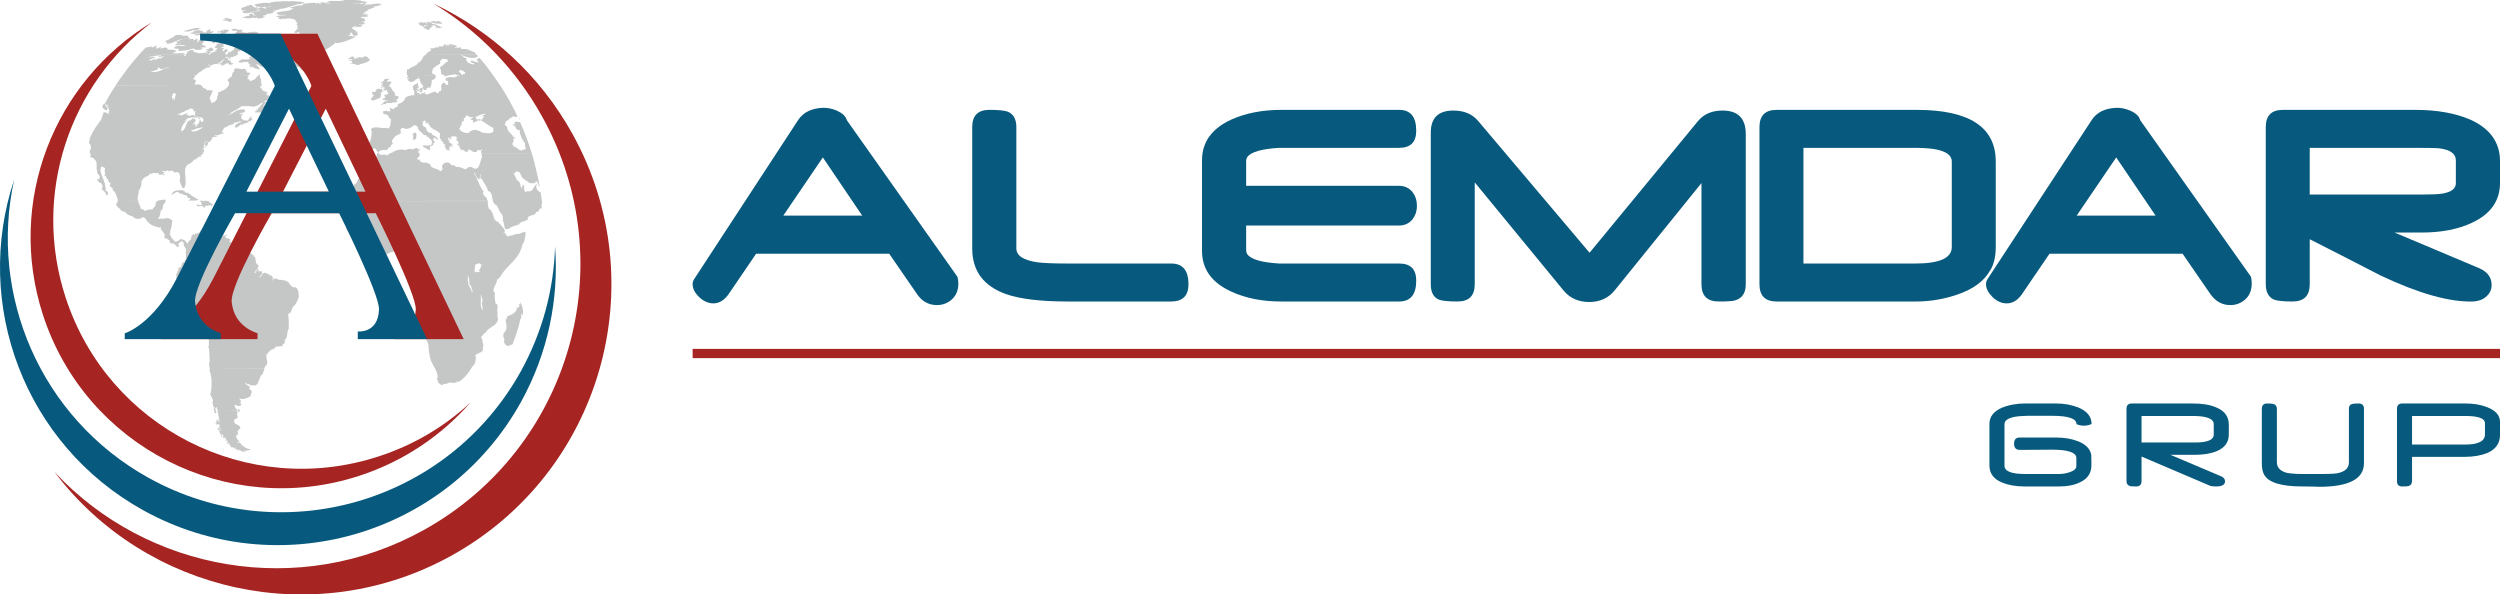
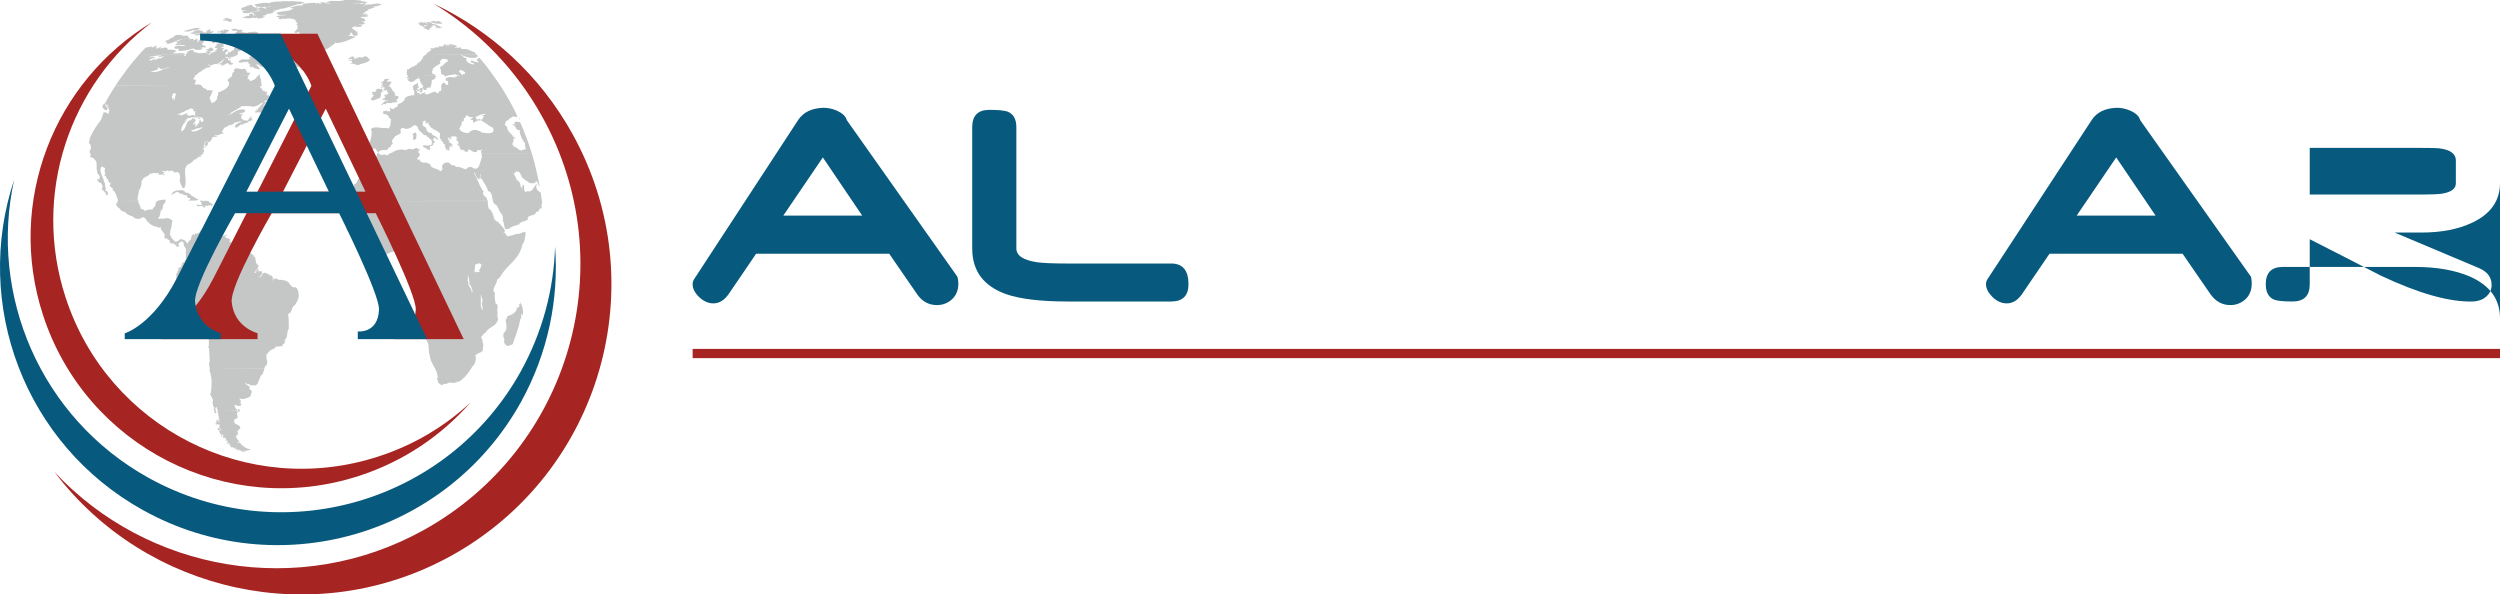
<svg xmlns="http://www.w3.org/2000/svg" xml:space="preserve" width="146.107mm" height="34.741mm" version="1.1" style="shape-rendering:geometricPrecision; text-rendering:geometricPrecision; image-rendering:optimizeQuality; fill-rule:evenodd; clip-rule:evenodd" viewBox="0 0 14611 3474">
  <defs>
    <style type="text/css">
   
    .fil2 {fill:#C5C6C6}
    .fil3 {fill:#075A7E}
    .fil1 {fill:#A62421;fill-rule:nonzero}
    .fil0 {fill:#075A7E;fill-rule:nonzero}
   
  </style>
  </defs>
  <g id="Layer_x0020_1">
-     <path class="fil0" d="M12135 2675c-2,-31 -50,-47 -142,-47l-145 1 -17 0 -28 0c-21,0 -32,-12 -32,-36 0,-24 11,-36 32,-36l214 0c48,0 91,7 131,23 43,18 68,44 74,78 1,4 1,62 1,62 0,44 -21,77 -65,98 -34,17 -75,25 -124,25l-201 0c-52,0 -96,-8 -132,-23 -49,-20 -74,-53 -74,-99l0 -243c0,-43 25,-75 75,-96 27,-11 56,-18 86,-21 5,-2 46,-3 46,-3l183 0c48,0 91,8 131,24 50,21 76,53 76,96 -29,13 -59,13 -88,1 0,-33 -48,-49 -143,-49l-145 0 -17 1 -8 0c-72,3 -108,20 -108,48l0 242c0,33 40,49 119,49l200 0c19,0 39,-3 61,-10 27,-9 40,-21 40,-37l0 -48zm891 -135c0,44 -23,76 -69,96 -36,15 -79,22 -126,22l-146 0 295 125c16,7 24,17 24,30 0,20 -18,30 -52,30 -14,0 -25,-1 -33,-3l-403 -172 0 144c0,20 -11,31 -31,31 -22,0 -35,-1 -38,-3 -13,-4 -19,-14 -19,-29l0 -422c0,-20 10,-31 31,-31l355 0c56,0 101,7 136,22 51,20 76,54 76,101l0 59zm-88 0l0 -61c0,-32 -41,-48 -124,-48l-298 0 0 155 314 0c72,0 108,-16 108,-46zm878 167c0,92 -88,138 -264,138l-20 -1 -56 -1 -20 0c-124,0 -199,-23 -224,-70 -9,-16 -13,-38 -13,-67l0 -317c0,-20 10,-31 31,-31 19,0 32,1 37,3 13,4 20,13 20,28l0 312c0,31 19,51 56,62 11,2 24,4 40,5 15,2 33,2 54,2l121 0c47,0 78,-2 94,-7 37,-10 56,-30 56,-62l0 -312c0,-15 6,-25 19,-28 5,-2 18,-3 38,-3 21,0 31,11 31,31l0 318zm795 -165c0,48 -24,83 -73,105 -37,15 -82,23 -135,23l-306 0 0 141c0,15 -7,25 -19,29 -4,2 -17,3 -39,3 -20,0 -30,-10 -30,-31l0 -423c0,-20 10,-31 31,-31l367 0c50,0 92,7 127,21 51,19 77,48 77,87l0 76zm-88 -3l0 -66c0,-28 -39,-42 -115,-42l-311 0 0 167 311 0c76,0 115,-20 115,-59z" />
    <polygon class="fil1" points="4048,2039 14611,2039 14611,2093 4048,2093 " />
    <g id="_2407853119456">
      <g>
        <path class="fil2" d="M1166 684c6,2 12,3 19,4 -2,3 2,11 4,10 1,3 -2,4 0,10 -3,-3 -6,1 -4,5 -5,1 -7,-1 -8,-4 -2,1 -1,3 -4,2 2,-5 -2,-7 -2,-12 -2,0 -2,2 -5,1 2,17 -13,32 -25,41 -2,-4 3,-9 1,-17 -5,-8 -11,5 -17,6 3,-10 19,-16 18,-29 -3,-6 -10,-8 -17,-10 -4,6 -14,11 -15,16 -5,2 1,-4 2,-6 -32,10 -21,58 -54,66 -1,-31 19,-50 35,-67 -6,0 -10,8 -17,10 3,-7 15,-12 20,-20 0,3 2,1 5,0 1,1 -1,2 -1,3 18,-12 46,-7 65,2 4,-1 5,-3 6,-6 0,-3 -4,4 -3,-2 -5,2 -6,-2 -12,2 0,-1 0,-2 0,-3 -7,5 -9,-5 -15,0 1,-1 1,-2 2,-2 1,-1 2,-1 2,-2 7,0 14,1 20,2l0 0zm-170 674c-1,2 -3,5 -4,7 5,16 11,31 25,38 0,3 -2,3 -3,5 1,2 3,2 6,2 2,-1 -3,-2 0,-4 2,2 4,4 6,7 13,-2 21,-9 29,-16 3,1 11,0 9,3 19,-1 23,16 33,26 3,-3 -1,-7 -1,-10 11,-1 9,-16 21,-16 -1,-14 1,-21 13,-32 3,0 3,3 7,2 -2,1 -2,4 0,5 2,-3 1,-7 5,-11 9,2 17,-1 23,-6l0 0c3,-3 6,-7 8,-11 4,-2 6,-2 8,-4 5,-1 8,2 8,6 -1,5 -4,7 -9,9l-4 0 4 0c-1,1 -3,1 -4,2 0,8 5,9 4,15 5,-6 20,-13 30,-13 0,-2 -1,-3 -1,-4l0 0 0 0c0,0 0,0 0,-1 -1,0 -1,1 -2,1l-5 0c-2,-3 1,-12 6,-10 2,2 1,7 2,10l0 0c0,2 1,3 2,4 15,-5 21,9 22,18 11,0 18,-4 30,-3 8,18 23,7 37,3 -1,-3 -8,1 -8,-1 11,-5 24,-2 37,-4 -2,5 -9,4 -15,4 1,6 7,7 7,14 3,1 1,-3 3,-4 3,1 5,6 10,3 1,7 9,4 11,9 -2,5 -5,7 -6,11 0,3 2,-1 4,0 2,0 0,-4 2,-5 -1,-1 -1,-1 0,0 0,0 0,0 0,0 0,2 1,9 1,10 16,0 36,15 31,34 9,-3 18,8 22,17 6,-3 14,0 17,3 1,-5 10,-6 12,-2 22,-6 39,15 53,24 0,3 2,6 2,9 1,0 0,-2 1,-4 4,3 6,8 8,13l0 0c2,11 1,25 7,33 3,0 -2,-5 1,-5 3,0 3,6 2,7 4,0 5,2 7,4 0,7 1,10 -3,13 0,1 2,1 1,3 -3,3 -5,1 -7,5 1,1 4,0 6,-2 4,3 -4,6 -4,9 4,-1 6,-3 11,-2 0,4 -4,4 -5,7 -1,-1 -5,0 -6,-2 -4,1 -5,7 -11,6 0,-4 3,-5 6,-5 -1,-3 3,-4 3,-9 -8,6 -11,18 -18,22 1,2 3,-4 6,-3 1,1 2,2 1,5 2,-2 3,-5 7,-4 -1,-5 2,-6 3,-9 13,3 22,-1 33,3 0,22 -14,31 -31,31 5,0 11,1 18,-3 -1,3 -2,8 -4,11 5,-4 8,-16 15,-15 3,-14 8,-17 21,-17 4,2 9,9 16,6 -3,6 4,2 5,6 1,0 1,-2 3,-2 -5,5 6,0 2,5 1,0 2,-1 2,-2 3,2 -1,4 0,8 4,-1 1,-2 2,-5 2,0 5,2 5,-1 2,5 7,11 9,17 -2,4 -6,10 -4,15 5,-2 1,-14 9,-13 1,4 -2,4 -2,7 1,0 8,-9 10,-5 2,0 0,-1 0,-3 11,-1 14,11 25,8 18,1 41,3 55,18 1,5 4,8 7,12l-670 0c3,-12 22,-18 22,-35 -1,-2 -3,3 -4,2 0,2 2,2 2,4 -6,0 -1,4 -6,5 1,-11 -8,-10 -12,-16 7,-4 2,-16 1,-24 6,-2 9,-7 6,-13 6,-3 10,-12 7,-22 6,-4 17,-4 20,-11 -1,-2 -1,-4 -4,-3 1,-5 4,-7 8,-5 -2,-4 -3,-8 0,-12 5,0 9,-5 11,-2 2,-3 2,-6 2,-10 5,-1 6,-7 8,-12l284 0 -284 0c1,0 1,-1 2,-1 -2,-2 -4,-3 -5,-6 0,-2 1,-3 3,-3 -3,-4 2,-18 -3,-25 -1,-4 4,-1 4,-4 -2,-8 -3,-8 -1,-17 -5,-9 -12,-16 -15,-28 4,1 2,-4 3,-6 0,-3 -2,1 -3,0 -6,-23 -23,-2 -31,5 1,5 7,6 7,13 -7,-1 -9,8 -15,4 -1,-2 0,-3 -1,-7 0,1 -2,1 -3,2 -3,-1 4,-1 2,-5 -3,7 -11,-3 -9,-7 -3,-1 -11,0 -9,-4 -4,1 -4,1 -7,0 -1,1 -4,4 -1,5 -5,2 -4,-10 -8,-12 -2,1 2,3 1,6 -4,0 -6,-2 -8,-4 8,-9 -3,-16 -12,-19 0,-7 -4,-9 -8,-11 0,4 4,3 5,6 -1,3 -3,3 -4,5 -3,-5 -11,-5 -11,-13 0,-5 2,-4 3,-9 1,-2 -2,-2 -3,-3 1,-3 2,0 3,-3 -3,-4 -6,-8 -9,-12l0 0c-6,-8 -12,-17 -18,-26 2,-3 3,3 5,0 1,-3 -3,-2 -2,-6 -2,2 -2,2 -3,-1 -2,1 -2,4 -3,5 -13,1 -17,-7 -29,-7 -26,-9 -45,-27 -58,-51 0,3 -7,2 -5,-3 -1,2 -3,3 -6,2 0,-1 1,-2 2,-2 -3,0 -4,-2 -7,-1 0,2 3,1 4,2 -19,14 -46,12 -60,-6 -20,-4 -36,-13 -45,-27 -9,2 -15,-5 -23,-7 -5,-18 -28,-16 -27,-41 2,0 3,-2 6,-2 1,-2 1,-5 -2,-4 1,-3 3,-5 5,-8l0 0c1,-2 1,-4 1,-5 -7,-21 -13,-48 -31,-60 -1,-4 1,-5 1,-9 -3,-4 -9,-3 -10,-9 -7,1 -9,-4 -7,-9l0 0c1,-3 2,-6 4,-8 1,-3 -1,-4 -2,-6 -1,1 -2,1 -4,1 0,-11 -15,-12 -7,-22 -3,-3 -4,-1 -8,-2 -2,-8 -7,-12 -8,-20 -4,-1 -2,5 -6,4 -3,-3 -1,-11 5,-10 -3,-5 -5,-19 -4,-29l470 0c-3,27 7,65 1,92l-25 0c-1,-3 -1,-6 -1,-9 -2,-1 -4,3 -4,-1 5,1 0,-5 4,-9 -2,0 -2,3 -3,4 -4,-2 -3,-11 -5,-15 3,0 5,-4 3,-6 0,1 -1,1 -2,2 0,0 0,1 0,2 0,-1 0,-2 0,-2 8,-24 -3,-56 -33,-38 4,-5 -2,-3 -1,-11 -4,3 -8,0 -10,-2 0,-1 1,-1 2,-1 -4,-2 -9,4 -15,2 1,-1 2,-2 5,-2 -6,0 -10,4 -16,6 2,-3 3,-5 1,-10 -8,7 -22,11 -32,5 -2,2 -4,2 -5,4 1,4 5,-1 10,1 -1,1 -2,1 -2,3 2,2 3,-2 6,-1 0,1 0,3 0,5 -2,0 -3,0 -4,0 1,3 1,3 -2,2 -1,7 7,4 7,11 -1,1 -3,2 -6,3 2,-7 -6,-7 -7,-11 0,2 -1,6 -4,9 -2,-1 0,-5 -3,-5 -5,5 -9,2 -14,0 1,-1 2,-1 2,-3 -1,-2 -6,0 -4,-5 -2,0 -5,1 -4,-2 -2,1 -4,2 -4,5 -16,-7 -25,-2 -39,4 1,-2 4,-3 -1,-3 -1,-3 2,-2 2,-4 -3,-1 -2,1 -5,1 0,4 2,4 2,7 -1,1 -3,1 -4,4 -2,-1 3,-3 2,-5 -5,7 -13,12 -21,16 -3,-3 -5,0 -7,-3 -2,2 2,5 1,6 -3,3 -8,5 -10,10 -2,-1 2,-4 2,-6 -1,0 -3,0 -4,0 4,4 -4,9 -6,17 -2,-1 -2,0 -6,-1 2,0 4,4 4,2 1,2 0,32 -1,14 0,-1 0,-2 0,-2 0,-2 0,-4 0,-5 1,-1 1,-2 0,-4 0,1 0,3 0,4 0,1 0,2 -1,4 1,0 1,0 1,1 0,4 0,8 -1,12l-92 0 92 0c-2,9 -5,17 -10,27 -3,-3 -2,-2 -1,2 -2,-2 -1,0 -4,0 6,13 -12,40 -4,60 4,-3 -1,-6 -1,-10 2,2 3,4 4,6 0,2 -1,4 -1,6l-105 1 105 0c0,15 13,27 14,44 7,5 19,2 20,13 14,-1 30,-11 42,-8 2,-1 3,-3 6,-3 -1,3 -4,3 -6,4 2,5 7,0 9,-2 0,-2 -3,-1 -2,-4 10,-1 11,-14 18,-20 -1,-13 3,-20 10,-24l26 0 -26 0c13,-8 33,-6 46,-9 2,3 3,6 3,9l0 0 0 0 0 0c-1,11 -14,19 -18,29 -1,2 3,4 4,1 3,2 -2,5 -4,5 0,2 1,0 3,0 -3,8 -5,17 -10,22 0,-5 -3,-5 -1,-10 -2,1 -2,5 -5,6 1,2 3,1 4,1 -6,16 -4,37 -18,47 1,1 3,2 4,3 1,0 1,-2 1,-3 2,1 4,2 6,4 3,-1 4,-3 6,-4 9,3 23,5 28,-3 6,7 17,-3 20,6 8,-4 15,9 21,14 -1,2 -1,6 -4,4 0,17 -5,40 -11,56 2,2 2,3 2,5l-30 0 30 0zm-399 -674c-1,2 -1,3 -2,5 0,-1 0,-1 -1,-1 0,2 -2,4 -3,7 1,0 2,0 3,1 -27,34 -51,69 -69,111 -1,1 -2,3 -2,4 1,2 2,3 2,6 -2,6 -5,11 -6,18 15,10 17,34 4,49 1,5 3,10 5,15l0 0c2,6 3,13 -2,19 12,3 24,5 27,16 17,6 10,37 12,57l0 0c1,4 2,7 4,9 -7,16 14,19 15,36 -2,3 -2,7 -6,9 0,2 3,5 1,6 -3,-2 0,-4 -3,-4 -2,2 -7,0 -10,0 -1,7 7,4 5,12 5,2 9,4 10,10 3,0 4,-2 8,-1 4,4 7,9 9,15l0 0c2,7 2,16 -5,24 4,-1 0,2 3,3 0,-2 0,-4 2,-3 7,12 22,16 23,35 13,-1 10,-14 8,-22 -3,0 -4,-3 -6,-6 -3,-2 0,5 -4,3 -6,-3 -1,-15 2,-15 -2,0 0,-3 -3,-3 0,1 1,3 -1,3 -2,-5 1,-10 -3,-14 0,-3 2,-3 3,-5l0 0c0,-1 0,-1 0,-2 -1,0 -1,0 -2,2l0 0c-1,1 -1,3 -2,1 0,0 0,0 0,-1l0 0c2,-8 -1,-20 -5,-19 -1,-23 -23,-49 -20,-73l-9 0 8 0c1,-7 3,-13 8,-19 7,7 13,4 20,12 -1,2 -2,4 -3,7l470 0c2,-13 7,-24 17,-30 4,-2 12,-4 16,-10 12,-1 17,-26 33,-20 2,-10 19,-19 25,-15 0,-3 6,-3 4,-6 -1,-3 -6,3 -7,-1 5,1 4,-4 7,-5 -1,-1 -2,-1 -3,-2 5,2 10,0 13,-3l0 0c2,-2 3,-4 3,-7 -2,-3 -4,5 -5,2 0,-2 3,-2 1,-4 -3,-1 -5,3 -5,0 4,-3 4,-3 10,-3 0,3 0,6 2,6 1,-8 0,-16 -3,-22 -3,0 -2,2 -5,1 1,-3 -6,-4 -3,-6 2,2 3,7 6,4 2,-3 -3,-4 -1,-5 2,-2 1,-2 3,0 1,-5 2,-9 4,-13 -2,-1 -4,-1 -5,-4 2,0 4,4 5,1 -2,-13 6,-25 14,-26 -4,6 -7,6 -10,13 2,0 3,-2 3,0 -2,1 -4,2 -1,4 -4,-1 -3,3 -4,5 8,0 2,7 6,9 -4,4 -8,7 -9,14 8,-4 10,-15 18,-20 -1,3 -6,4 -3,6 3,-4 7,-11 8,-15 -1,-5 -4,-7 -3,-14 3,3 9,4 5,10 8,-7 21,-17 22,-28 1,-2 1,-4 0,-6 12,3 27,-3 36,-8 -2,1 -10,2 -5,-1 -8,3 -19,3 -24,5 9,-8 24,-8 35,-9 2,-2 3,-6 5,-7 2,2 2,1 1,4 4,0 6,-2 9,-4 0,1 -1,1 -1,3 5,0 8,-2 11,-4 0,-2 2,-7 -2,-6 2,4 0,6 -3,7 0,-1 -2,-1 -2,-2 1,-6 -2,-10 -4,-10 8,-5 11,-27 26,-26 1,-1 0,-5 3,-5 0,1 -1,3 0,3 3,-3 5,-2 8,-3 2,-4 3,-8 8,-9 0,1 -2,1 -2,3 3,-1 2,1 5,1 0,-1 0,-3 1,-3 0,1 0,3 2,3 2,-1 0,-4 1,-4 4,3 13,-5 20,-6 -2,-3 0,-5 2,-7 13,2 29,-6 38,-13 -2,5 -8,5 -9,10 6,-1 12,-4 17,0 -4,0 -6,2 -8,4 -2,-1 0,-5 -2,-5 -9,7 -21,10 -30,18 2,0 2,-1 3,-1 -3,3 -7,9 -7,13 5,0 4,4 9,5 7,-7 19,-9 23,-20 4,1 5,1 9,3 11,-9 31,-12 42,-17 -1,-2 -5,0 -5,-2 3,1 1,-4 3,-3 7,2 14,-3 21,-7 -1,-3 1,-2 1,-5 -3,0 -5,-2 -8,-3 2,-3 4,-5 6,-9 0,0 0,0 0,-1 -4,1 0,0 -1,-3 -2,2 -4,3 -6,4l0 0c-8,6 -14,12 -17,22 -3,1 -5,0 -5,-4 -9,5 -20,2 -27,-3 1,0 4,0 3,-3 -4,0 -9,0 -10,-3 1,-3 0,-6 0,-9 0,-2 1,-3 2,-5 -3,-1 -5,3 -5,0 4,-5 13,-11 14,-16 -1,1 -3,3 -4,5 0,-2 -3,-2 -3,-4 -3,2 -5,3 -8,4 -2,-3 -5,-6 -9,-8 13,3 23,-1 33,-6 0,-5 3,-6 2,-12 -44,-13 -77,26 -106,39 9,-6 22,-13 25,-23 16,-11 41,-21 58,-35l0 0c1,-1 2,-2 3,-3 21,1 45,-3 62,3l0 0 2 1c1,-1 3,-1 4,-1l0 0 1 0 0 0c14,-2 22,-5 34,-12 10,-16 42,-9 54,-26 -2,-5 -2,-4 2,-6 -1,-2 -6,1 -6,-2 3,-2 3,0 6,-2 -5,-1 5,-4 -2,-6 3,0 5,-1 6,-4 0,-1 -1,-2 -1,-3l-303 0c-3,6 -4,13 -2,17 -6,8 -12,12 -16,21 0,1 0,2 0,3 0,-1 0,-2 0,-3 1,-2 -1,-3 -1,-6 -6,1 -9,5 -11,10 -3,-2 -4,-6 -8,-4 5,-7 -2,-15 -8,-17 2,-1 4,-1 4,-4 -2,-2 -3,-7 -4,-10 2,-2 3,-5 5,-7l-205 0c-2,7 -5,13 -3,19 -2,3 -9,1 -10,6 -2,-3 4,-5 4,-9 0,-4 -2,-3 -3,-4 -3,0 -3,7 -7,4 3,-7 -2,-8 -2,-16l-367 0c12,-21 25,-41 38,-61l335 -1 -335 0c13,-20 27,-40 42,-60l167 0 -167 0c15,-21 30,-42 46,-62l455 0c0,2 0,4 -4,3 5,3 14,-1 18,3 -1,13 -17,9 -26,12 0,1 1,1 3,1 -3,4 -14,0 -13,9 -3,1 -1,-4 -5,-3 3,7 -13,4 -10,11 -12,6 -27,14 -33,25 -1,0 -3,0 -4,1l-1 0c-2,1 -4,1 -7,1 1,1 3,2 6,2 -3,8 -13,13 -11,23 4,-3 12,1 15,-1 -4,10 -4,24 -10,30 15,-3 32,-3 42,5l0 0c4,4 7,8 9,13 7,6 22,3 23,16 10,-5 24,0 35,1 -7,11 -9,22 -15,32l-205 0c2,-5 3,-11 1,-16 -3,-1 -7,-1 -10,-2 -3,5 -9,8 -11,13 1,2 6,0 7,2 -1,2 -5,1 -7,2 -1,0 -1,1 -1,1l-367 0c-4,6 -7,13 -11,19 1,1 2,1 2,2 -1,0 -2,0 -3,0 -4,8 -9,16 -13,24 2,0 3,0 4,0 -3,4 0,1 1,3 0,2 -2,4 -4,5 5,0 7,2 10,-1 1,6 10,-4 14,-5 -2,4 -7,5 -9,9 0,4 3,-2 3,1 -1,2 -3,3 -3,4l0 0c-1,1 -2,3 -1,5 5,4 11,-5 13,-4 -3,3 -7,5 -8,11 2,4 7,-2 7,0 -2,2 -2,5 -3,9 6,-1 0,4 4,6 -3,0 -3,3 -5,4 5,6 -3,14 -7,17 1,-3 4,-4 4,-8 -2,-3 -4,4 -6,0 -1,-4 3,2 2,-3 -6,-2 -14,-3 -22,-5 -3,10 -6,20 -9,29zm876 0l-7 0 7 0zm-853 -61c1,2 5,2 7,3 0,10 0,9 0,17 -8,3 -17,-2 -22,-8 1,-1 2,-1 4,-1 -4,-4 -7,2 -10,-3 0,-2 3,-1 3,-3 -2,-2 -3,0 -2,-4 -2,0 -3,1 -4,1 0,-1 1,-1 1,-2 4,-6 7,-13 11,-19 4,2 9,4 13,3 -2,6 1,11 -2,15 0,1 1,1 1,1l0 0zm898 0c-1,2 -1,4 -1,5 -1,2 -3,2 -5,0 -3,4 -4,10 -9,11 -1,-2 3,-3 1,-3 -1,2 -9,2 -6,6 2,-1 9,-4 10,0 -7,2 -11,6 -17,9 0,2 0,5 0,7 15,-4 36,3 47,-3 0,2 -7,3 -4,5 3,-1 5,0 9,0 1,0 0,-4 2,-4 2,1 5,0 6,2 -7,4 -14,7 -19,12 13,1 21,-10 31,-17 4,9 -6,11 -7,18 3,4 7,-5 9,-3 -2,3 -1,3 -2,7 3,-1 4,-3 7,0 4,-5 15,-17 10,-22 -1,3 -2,6 -5,6 -2,-5 5,-8 7,-12 -7,1 -11,6 -14,11 0,-1 -1,-2 -1,-3 4,-9 12,-10 16,-17 -3,-1 -5,1 -9,3 0,-2 -2,-1 -2,-2 5,0 1,-3 0,-3 1,-1 0,-1 0,-2 4,-1 6,-4 8,-8 -5,-3 -9,-4 -13,-1 0,0 1,-1 1,-2l-1 0 1 0c0,-1 0,-3 -1,-4 -2,3 -4,0 -5,4l2 0c1,-1 2,-3 3,-1l-1 1 -1 0c-3,2 -4,3 -9,3 1,-1 2,-2 3,-3l-1 0 1 0c0,0 0,-1 0,-2 -2,-1 -2,1 -3,2l0 0c0,1 0,1 -1,1 0,0 0,-1 0,-1l-12 0 12 0c-2,-2 -7,3 -5,-5 3,-1 7,-1 7,-5 -3,2 -7,1 -8,-3 -4,2 -7,10 -12,7 8,-9 18,-15 25,-25 -1,-3 -3,1 -4,-1 4,-2 10,-1 11,-6 -4,-2 -4,1 -7,2 0,-2 1,-3 1,-3 -13,2 -17,12 -27,16 -2,9 -14,16 -18,23l0 0zm44 0c0,0 0,0 0,0 1,1 1,0 2,0l-2 0zm1434 0c10,19 20,39 29,59 -2,-1 -5,0 -9,2l-1 0 1 0c0,0 0,0 0,0l-2 0 0 0c-4,-1 -7,-4 -12,-5 -3,2 -6,3 -8,5l-166 0c-4,2 -11,7 -7,15 -8,-2 -5,1 -12,-2 -2,1 2,4 -2,5 27,11 46,32 74,45 19,45 -51,30 -69,26 -3,-2 -5,-4 -5,-8 -5,0 -7,2 -12,0 -7,-12 -48,-5 -55,12 -28,1 -48,-7 -56,-26 2,-1 2,-5 6,-4 -2,-6 0,-10 3,-13 3,1 3,0 5,-1 -2,-16 4,-19 2,-28 3,0 2,3 1,5 3,-1 7,-2 10,-3 0,-7 1,-10 -2,-14 4,0 9,-4 12,-9l0 0c1,-2 2,-5 2,-8 2,-1 7,1 9,-2 3,4 3,4 9,5 -2,0 -3,2 -5,3 1,2 4,-1 6,0 -2,1 1,2 4,2 6,1 15,0 18,1 0,1 -1,3 1,3 -6,3 -14,3 -16,10 6,0 9,3 16,5 1,3 0,8 -2,9 8,12 14,-6 23,-3 1,-2 4,-4 5,-6 6,2 8,2 14,1 -2,-3 0,-4 2,-6 -4,-5 -10,2 -12,-2 -2,5 -6,2 -10,2 3,-10 -8,-5 -8,-14 0,0 0,0 0,0 0,0 1,0 1,0l0 0c1,2 1,4 3,6 2,-2 -1,-3 -1,-6l0 0c0,0 0,-1 0,-1 20,-9 32,-16 58,-19 -4,6 -10,9 -19,10 1,7 8,6 11,10 -1,0 -1,0 -2,0l166 0c-8,4 -16,8 -22,14 -1,3 1,2 0,5 -6,-3 -8,6 -14,2 -2,8 -3,17 -9,20 3,7 11,13 15,16 -1,30 27,37 37,61 6,-1 10,1 12,5 0,0 0,1 1,2 -3,-4 -10,-1 -13,1 1,8 -2,13 1,17 -4,-4 1,9 -5,7 2,-2 1,-4 -1,-5 -3,27 6,25 22,34 10,5 15,16 28,16 10,-1 18,-8 28,-7 -3,-12 -8,-24 -6,-38 -4,-1 -6,-5 -8,-8 -3,-1 -3,2 -4,2 -2,-3 -2,-6 1,-9 0,1 0,3 2,3 2,-3 -3,-3 -1,-7 -5,-1 -8,-2 -8,1 0,-3 -1,-6 -1,-9l0 0c-4,-16 -15,-29 -10,-45 -4,-2 -9,-3 -13,-2 -2,-3 -3,-8 -9,-6 0,-11 -9,-13 -11,-21 -5,0 -10,-1 -9,-8 8,-2 12,6 16,1 -2,-2 -7,-3 -7,-7 3,-12 20,-7 34,-5 13,31 26,61 38,93l0 0c11,30 21,61 31,92l-295 0c0,-5 -1,-10 -3,-14 1,-5 6,-4 6,-8 1,-2 -1,-2 -1,-4 -5,0 -5,5 -8,7 -6,0 -7,-5 -13,-4 -4,1 -7,5 -8,10 -21,12 -29,-11 -50,-13 -2,3 0,10 -2,13 -4,-2 -8,0 -11,2 -3,-1 -6,-3 -9,-4 1,-5 -3,-3 -1,-7 -3,3 -6,0 -9,-3 -3,1 -3,6 -8,6 3,-2 1,-2 2,-4 -3,1 -6,2 -10,2 2,-5 10,-3 12,-7 -1,-1 -12,2 -14,0 -1,-6 4,0 5,-4 -2,-2 -3,-4 -6,-2 -1,-4 1,-5 -3,-6 1,-2 4,-2 3,-6 -1,-2 -7,0 -7,-5 -2,3 -6,2 -7,-3 6,0 -1,-2 1,-6 5,1 2,6 7,6 3,-3 -3,-3 -3,-7 4,1 3,-2 5,-2 -3,-2 -5,-8 -7,-8 1,-2 4,-3 4,-5 -3,-3 -6,2 -11,1 1,-3 -3,-12 3,-10 0,-2 -2,-1 -3,-2 1,-1 1,-3 1,-5l0 0c0,0 0,-1 0,-1 3,-1 5,-2 7,-4 -1,-1 -6,1 -9,1 -1,-1 -1,-4 -2,-5 -15,-4 -20,0 -32,1 -3,3 4,2 2,6 1,1 3,1 5,2 1,1 3,2 3,4 -4,0 -4,-5 -10,-4 0,4 7,4 4,8 -4,-1 -4,-7 -9,-7 -1,6 5,3 5,8 -2,0 -2,-2 -5,-1 1,-5 -3,-6 -6,-8l0 0c-2,-1 -2,-3 0,-5 -3,2 -4,3 -5,5 -2,8 16,18 9,24 -1,0 -1,0 -1,0 0,0 0,0 1,0 2,-2 -1,-4 -3,-5 -3,3 2,4 2,8 6,-6 7,7 16,5 -1,8 6,7 7,13 -7,2 -5,-6 -10,-7 -2,1 2,2 3,3 -4,2 1,6 0,11 -3,-4 -10,-5 -10,-7 -3,0 -2,2 -5,1 1,2 2,2 2,6 2,0 3,0 5,3 0,3 -5,1 -5,4 -2,-3 -3,-6 -6,-5 4,6 4,15 7,20 -3,3 -5,-4 -7,-5 -3,-1 -3,3 -3,7 -3,-3 -2,-11 -8,-12 -3,2 2,4 -1,6 -4,-2 -7,-9 -4,-12 -1,-5 -6,-7 -8,-11 1,-4 5,-5 8,-8 -3,0 -5,-2 -9,0 1,-4 -2,-6 -3,-8 -3,-1 -1,4 -5,3 0,-3 0,-6 3,-5 -3,-7 -8,-12 -13,-17 -1,4 3,4 4,7 -5,0 -5,-6 -8,-7 1,-2 2,-2 5,-2 -2,-6 -8,-5 -9,-10 -1,-1 -1,-1 -1,-2 2,-3 0,-18 3,-25 -11,-6 -17,-17 -30,-20 5,2 1,2 -3,1 5,-6 -6,-1 -9,-3 3,-2 9,-3 12,0 -2,-6 -10,-2 -16,-4 4,-2 -3,-5 3,-6 -2,-2 -5,-1 -9,-1 -5,-7 -12,-13 -17,-21 3,0 1,-7 0,-10 -2,0 1,2 0,4 -4,-1 -5,-2 -4,-7 -3,-1 -2,1 -4,2 2,0 5,5 4,11 -4,-1 -1,-6 -3,-9 -3,0 -2,4 -5,5 -4,-1 -5,-7 -6,-11 -1,-3 2,-3 4,-3 -2,-6 -5,0 -8,-4 -3,3 -8,8 -13,6 1,1 0,1 0,2 0,3 1,6 4,7 -1,2 -1,6 -4,3 -1,16 11,18 20,23 3,20 15,35 36,32 1,5 -3,4 -4,7 12,8 27,12 36,23 1,1 2,2 2,3 1,4 -2,3 -1,8 -6,0 -7,-5 -8,-10 -4,1 -6,0 -8,-1l0 0c-2,-1 -3,-2 -4,-3 -1,1 -2,2 -3,3 -2,3 -3,8 -4,12 2,3 7,3 9,6 0,3 0,6 0,10 -4,-1 -5,1 -8,2 -1,3 1,3 1,6 -2,4 -7,4 -7,10 -2,0 -4,0 -7,0 -1,-1 -1,-2 -1,-5 -4,5 -9,14 -4,21 1,3 -5,5 -1,8 -15,-1 -26,-15 -41,-19 0,-5 2,-7 4,-10 3,-1 2,2 3,3 2,-1 4,-3 6,-4 9,11 24,-1 34,0 3,-1 4,-5 2,-8 1,-2 5,0 5,-2 0,-7 -6,-16 -8,-25 -5,3 -5,-1 -10,-2 0,-1 0,-2 0,-3l0 0c0,-3 -1,-4 -2,-6 -1,2 -5,0 -6,2 -3,-1 1,-2 0,-4 -2,-1 -4,-1 -5,0 -1,-3 -3,-5 -4,-9 -5,1 -7,-1 -11,0 -10,-6 -14,-19 -27,-22 1,-4 -4,-9 -8,-10 1,-9 -5,-10 -4,-18 -6,-4 -13,-7 -19,-10 -21,18 -45,32 -68,16 -9,2 -19,15 -11,23 -2,4 -1,4 -1,9 -10,9 -25,12 -36,20 0,1 1,1 3,2 -3,1 -6,4 -8,7 -8,8 -16,22 -4,30 -5,5 -19,16 -13,23 -11,-2 -18,7 -21,17 -13,-1 -45,-4 -50,13 -16,-2 -13,-34 -34,-19 -5,-1 -11,-4 -15,0 -1,-6 4,-20 2,-28 -3,0 -2,2 -5,1 0,-4 0,-6 -4,-5 5,-9 9,-21 11,-32 3,-15 5,-31 4,-42 0,-3 -2,1 -3,0 1,-3 0,-5 -2,-7 14,-28 63,-4 91,-11 16,12 22,-10 25,-23 -4,1 0,-10 1,-14 0,-5 2,2 4,2 0,-4 -3,-5 -6,-7 8,-12 -4,-11 -11,-20 0,0 1,0 1,-1 1,-3 -2,-5 -1,-7 -1,-2 -7,1 -5,-5 -5,1 -5,-5 -7,0 -2,-5 -13,-8 -16,-5 -2,-2 -3,-6 -6,-6 -1,-3 6,1 5,-2 -2,-1 -4,-1 -5,-5 5,-8 14,-2 22,-8 3,0 4,3 5,6 7,-3 11,-2 17,-2 1,-6 -3,-17 -5,-19 2,-2 7,2 10,-1 1,3 -1,3 0,6 7,-1 13,3 18,0 1,0 -1,-4 1,-6 6,-2 12,-3 16,-7 4,-3 5,-7 4,-15 9,-4 21,-4 26,-13 2,0 5,0 6,1 1,-3 -4,0 -3,-4 10,-3 12,-16 16,-26 3,1 -1,3 0,5 6,-1 7,-7 13,-8 0,-1 0,-1 0,-1l0 0c-1,0 -2,0 -3,0 3,-3 7,1 9,-3 -2,6 7,-1 8,3l0 0c1,1 1,1 1,2 0,-1 0,-1 0,-2l564 0c12,20 23,40 34,61l-675 0 675 0zm36 61c0,0 0,0 0,-1l0 1 0 0c3,5 5,10 7,15 -4,-1 -6,-8 -7,-15l0 0 0 0zm-1938 -43c-1,1 -1,1 -1,3 5,0 6,-6 10,-8 2,-2 -4,4 -5,6 6,-3 9,-4 15,-7 -2,-4 -6,2 -6,0 4,-7 14,3 23,2 -3,12 2,16 13,13 0,3 -2,4 -3,6 -1,4 3,3 2,6 -2,2 -2,5 -4,6 0,2 2,1 4,1 -4,2 -1,6 -5,6 0,3 3,1 5,1 0,8 -3,10 -1,1 -4,0 -8,1 -10,-1 0,-3 3,-2 3,-5 -14,-1 -32,14 -38,-2 -6,2 -6,-2 -9,2 0,-4 9,-9 14,-11 -17,-1 -30,16 -49,14 -2,-2 7,-2 6,-6 -5,2 -14,3 -22,5 15,-15 42,-17 58,-32zm-500 36c0,0 1,-1 1,-1 0,0 0,1 -1,1zm1820 130c0,3 1,6 0,9 4,-3 1,1 5,2 0,-1 2,0 3,0 2,-2 1,-4 2,-6 4,0 5,1 7,2 1,-2 1,-5 1,-7l0 0c2,-12 4,-20 -1,-31 -3,0 -3,-3 -6,-3 -2,5 -8,11 -13,7 0,2 -2,3 -1,7 5,2 6,7 3,11 0,3 2,0 3,2 -2,2 -3,5 -3,7l7 0 -7 0zm-209 92c0,-2 1,-4 1,-6 3,0 6,0 7,-2 0,3 1,6 3,8l0 0c8,9 24,8 32,2 9,13 18,4 27,-2l0 0c5,-4 11,-7 16,-6 18,-16 54,-25 78,-15 6,-3 13,-4 17,-9 3,2 10,6 12,0 3,0 6,1 7,4 16,2 23,-14 37,-6 -4,3 3,6 0,9 4,-1 7,-4 9,-7 3,0 2,4 3,5 -4,3 -4,9 -9,10 -1,8 3,11 8,14 0,0 0,0 0,1l-63 0 63 0c2,14 -8,19 -15,26 0,6 3,8 7,10 3,1 2,-4 4,-5 5,2 5,8 6,14 11,0 18,12 30,5 11,1 16,9 29,9 2,25 28,24 46,33l-163 0 163 0c5,2 9,5 12,9 7,0 10,-4 13,-9l480 0 -480 0c1,-1 2,-2 2,-3 -15,-31 23,-48 44,-33 2,13 19,11 28,12 1,3 3,6 4,9 24,-5 39,10 60,13 8,-6 14,-12 22,-14 2,1 0,2 1,2 4,1 2,-2 3,-3 4,1 9,6 12,1 3,1 -1,4 0,5 0,3 5,1 4,5 2,-1 0,-4 4,-2 33,17 37,-42 48,-65 -2,-7 -2,-13 -3,-19l295 0c9,30 17,61 24,92l0 0 0 0c8,30 14,61 20,92l0 0 0 0c0,2 0,3 1,5 -2,0 -3,0 -4,0 -1,-2 -2,-3 -2,-5l4 0 -4 0c-4,-12 -8,-31 -23,-20 2,4 5,-3 7,0 -3,7 -7,6 -15,9 0,-3 2,-3 4,-3 -5,-4 -7,3 -12,4 -6,-2 -8,-7 -15,-3 -15,-16 -37,-20 -48,-42 0,-4 3,-6 -3,-5 1,-12 -9,-11 -10,-21 -4,-1 -4,3 -8,4 -1,-5 -7,-4 -9,-8 0,3 1,3 1,7 -4,1 -7,4 -10,1 -2,1 3,3 2,6 -3,4 -7,-1 -9,4 1,4 2,1 5,1 3,14 13,22 13,33 3,1 4,3 7,2 1,2 2,4 2,7 5,1 8,7 13,10 -5,4 6,6 1,12 -1,0 -1,-2 -2,-2 0,1 1,2 1,4l-202 0c-8,-14 -16,-26 -25,-41 -3,0 -7,2 -8,0 4,-6 3,-22 5,-27 -7,9 -4,25 -9,34 -16,-7 -21,-26 -28,-42 -2,0 0,5 -3,5 14,21 23,47 34,71l-735 0c0,-2 1,-4 1,-6 15,-3 17,-20 24,-32 25,-5 54,-27 48,-52l0 -2 0 0 0 0 0 0c2,-50 52,-49 63,-92l3 0 -3 0zm849 184c1,-2 2,-3 3,-4 2,1 3,2 4,4l0 0c1,1 2,2 2,3 -1,10 4,22 -2,29 3,1 3,-1 5,-1 0,2 1,2 1,1 2,1 1,4 2,6 5,0 10,0 11,-4 4,2 12,0 17,2 -1,-1 0,-5 4,-2 0,0 1,0 1,0 0,0 0,0 0,0 9,-5 19,-22 27,-34l0 0c2,-3 4,-6 5,-8 3,2 3,5 2,8l0 0c-1,2 -1,3 -2,5 0,21 12,30 26,37 2,17 5,33 7,50 0,4 1,9 1,14 -5,6 -4,21 -1,29 -20,-6 -13,24 -34,21 -2,26 -38,12 -49,34 -1,4 1,6 1,10 -16,12 -44,10 -52,29 -18,6 -44,10 -57,25 -7,-1 -16,5 -23,1 -9,-12 -4,-39 -16,-48 1,-1 1,-4 3,-2 -2,-11 2,-29 -9,-35 0,-1 0,-3 0,-5 -19,-12 -17,-48 -40,-55 -5,-5 -8,-11 -10,-18l286 0 -286 0c-7,-22 -3,-51 -28,-59 -4,-12 -9,-23 -15,-33l202 0c4,8 10,14 12,24 0,-7 -1,-18 2,-24zm-1971 0c-2,7 -4,14 -9,19 -3,-1 2,-1 0,-4 -3,0 -11,4 -10,-3 3,-1 2,2 4,2 -2,-4 -5,-6 -5,-11 -1,-1 -3,-2 -5,-2 0,0 0,-1 0,-1l25 0zm1721 0c7,13 14,27 24,38 0,2 -4,1 -5,1 -1,21 12,26 22,35 -1,8 3,13 6,17l-824 1c1,-20 15,-33 21,-50 0,0 -1,0 -1,-1 0,1 0,1 0,1 -1,1 -1,3 -3,2 1,0 2,-1 3,-2 0,0 0,-1 0,-1 11,-10 17,-24 22,-41l735 0zm-1619 91c-6,-1 -13,-5 -17,1l0 0c-1,0 -1,1 -2,2 4,1 11,1 12,5 -4,1 1,6 -3,5 1,5 6,5 7,10 -12,4 -21,-1 -31,-2 -1,3 -3,4 -2,7 6,-1 5,5 10,5 4,-6 39,-5 32,10 5,-3 8,-8 10,-15 3,3 4,-1 7,-2 0,2 0,3 0,4 9,-1 11,-7 25,-4 3,2 1,7 5,6 -3,-5 6,-4 5,-10 -4,-10 -12,-5 -18,-11 2,1 9,2 7,-3 -3,1 -6,1 -10,1 0,-3 0,-5 -1,-6 -3,-1 -6,-2 -9,-2 -5,-2 -11,-3 -16,-3 -1,1 -2,2 -3,2l19 1 -19 0c-2,1 -4,0 -7,-1l-1 0zm-83 0c20,-6 43,4 57,-8 -8,-5 -17,-11 -24,-10 3,-2 2,-1 3,-6 -21,2 -27,-25 -44,-26 8,0 12,10 15,13 -7,-3 -10,-14 -25,-11 -1,-10 -13,-9 -18,-15 -19,1 -54,-1 -60,21 -2,1 -8,0 -8,5 4,1 3,-3 7,-2 -1,1 -2,1 -1,3 14,-4 28,-24 46,-14 -2,1 -6,0 -9,1 2,4 12,8 15,5 12,3 22,15 36,10 0,12 7,21 19,17 7,8 -8,9 -9,17zm387 -1133c-7,-1 -14,-2 -13,-10 -8,-2 -16,-4 -22,0 1,0 2,2 1,2 -4,1 -15,-2 -19,5 2,1 6,-2 5,2 -4,-2 -9,0 -13,1l-1 0c-3,1 -6,2 -10,2 -1,5 6,1 7,4 -5,1 -8,-1 -12,-1 0,4 -3,2 -2,6 1,2 3,2 5,4 -3,-1 -5,-1 -5,2 1,0 3,0 3,2 4,0 8,-1 11,-2 0,1 -1,1 -1,2 7,0 11,-4 17,-1 -1,0 -2,0 -2,1 1,0 2,0 2,1 -9,1 -17,-1 -23,4 1,3 4,6 4,9 11,7 22,0 30,3 1,-2 -1,-6 1,-6 2,2 1,6 5,6 4,-1 7,-3 8,-7 2,1 3,3 6,2 2,-1 2,-6 5,-7 0,2 -1,2 -1,5 13,-5 23,-8 38,-10 1,-3 -2,-2 -2,-6 -5,0 -5,5 -5,-1 6,0 11,0 12,6 0,5 -8,0 -8,5 5,3 14,-1 19,2 -20,0 -48,-4 -60,12 10,0 14,0 21,1 -2,0 -5,0 -5,3 0,0 1,0 0,1 -1,7 8,2 11,6 -8,-1 -13,2 -19,-2 1,-1 1,-4 0,-5 -7,-1 -19,-3 -22,4 4,0 0,2 0,4 2,0 5,-1 4,2 -13,2 -27,2 -35,10 0,-2 1,-2 1,-4 -4,0 -9,-1 -9,4 18,3 41,10 64,0 10,10 19,-4 29,3 0,3 -4,2 -4,5 18,-6 35,0 43,-15 -5,-2 -9,4 -11,2 -2,-3 5,-3 0,-6 9,0 16,-1 22,-6 -1,-1 1,-3 -2,-5 23,3 36,-3 48,-14 -3,-2 -9,0 -12,-3 6,-3 17,6 21,-3 -3,-3 -11,3 -15,-1 4,1 1,-2 2,-2 12,3 20,-1 30,0 1,-1 0,-5 2,-5 18,0 37,-5 55,-11l1 0c16,-5 33,-11 49,-15 -2,-1 -6,1 -6,-1 17,-1 35,-2 48,-10 -3,-4 -17,1 -17,-6 -25,3 -48,-6 -73,-1 -13,-2 -35,-1 -54,0 2,1 5,1 7,4 -9,-3 -29,-8 -33,0 -2,-3 -11,-4 -13,-1 1,0 2,1 3,2 -9,-4 -22,2 -24,6 -28,-8 -61,3 -92,7 5,1 11,4 15,4 -2,2 -9,-1 -9,4 8,2 18,10 28,4 0,1 -2,1 -2,2 2,0 4,1 6,1l0 0c6,1 14,1 19,0l1 0c2,-1 4,-2 6,-3 5,9 27,-2 37,1 -3,1 -6,2 -9,2l0 0c-10,1 -22,1 -30,4 2,2 6,3 8,6 -1,2 -2,3 -3,3 -7,-12 -42,-16 -45,-1 -4,-1 -7,4 -8,0 3,0 5,-2 6,-5 -5,-2 0,-1 0,-5 -10,-6 -11,8 -17,2 2,-1 4,-1 4,-4 -1,0 -1,0 -2,0l-28 0 28 0zm699 0c-2,-2 -8,1 -10,-2 18,0 35,-6 54,-13 -24,-13 -59,3 -78,0 1,0 2,0 3,0 -13,-2 -24,8 -37,9 6,-4 17,-4 20,-14 -12,-8 -22,5 -34,4 1,-2 4,-2 4,-5 -17,0 -34,0 -51,1 28,-5 66,1 90,-8 -11,-4 -28,-6 -39,-7 4,-7 -23,-2 -30,-6 -22,0 -44,0 -66,0 -27,12 -64,1 -96,7 2,4 8,3 12,5 -7,1 -14,-2 -24,0 4,8 19,3 22,12 -18,-4 -33,-12 -54,-11 0,5 2,7 6,7 -13,5 -15,-3 -28,-5 -4,3 2,6 -4,9 -7,0 3,-5 -2,-7 -25,-2 -48,3 -74,5 -1,5 -1,5 -5,10 -20,-3 -40,3 -59,9l298 0 -298 0c-5,1 -9,3 -14,4 4,6 13,2 21,3 -23,25 -75,11 -101,29 19,15 36,10 59,9 -13,7 -42,1 -58,10 6,5 12,3 20,6 -2,3 -8,1 -11,3 6,7 17,7 27,8 1,-3 -4,0 -4,-4 6,0 7,1 15,-1 0,2 -3,1 -3,3 28,-6 50,-4 73,8 -2,2 -4,2 -7,3 3,6 7,7 12,10 -6,2 2,2 3,4 -5,2 -5,7 -13,7 3,5 13,-4 10,1 3,4 -3,8 3,13 -3,0 -2,5 -6,4 2,2 5,2 8,2 -1,7 -7,8 -13,10 2,2 4,2 7,1 -11,5 -8,9 -17,12 7,14 21,2 29,-2 -8,6 2,5 8,3 -3,3 -9,2 -11,7 1,0 1,0 2,0l0 0c5,3 9,2 15,6 -2,4 -3,4 -1,9 -10,-4 -23,-10 -36,-7 2,9 23,15 31,13 2,2 -5,4 -4,10 1,1 5,0 5,-4 2,4 -14,16 -10,20 -11,0 -18,3 -29,5 1,4 -1,7 -5,10l0 0c-4,3 -10,7 -11,15 1,4 7,1 11,2 -6,3 -10,6 -15,9 0,8 4,9 0,17 10,-6 3,5 9,6 -1,4 -2,6 -4,12l0 0c0,2 -1,4 -1,7 0,0 7,1 5,3 -3,0 -5,19 5,17 -4,4 2,8 -2,14 7,6 7,10 5,18 2,1 3,1 4,2l0 0c3,3 2,4 7,6 -5,2 -1,2 -3,8 13,-8 20,3 29,-1 0,3 -2,2 -3,2 1,3 9,4 11,4 2,4 -7,-2 -6,5 2,3 12,5 14,8 6,1 7,-8 13,-4 4,-11 10,-20 16,-28l-33 0 33 0c5,-7 9,-13 11,-21 -1,-2 -3,-3 -6,-3 25,-4 28,-24 43,-35 -1,-1 -1,-2 -1,-2 -3,-6 -4,-6 -8,-6 1,-7 11,1 16,-6 3,-2 -1,-5 0,-6 8,-2 12,0 22,-2 -1,-6 9,-11 11,-13 6,1 -11,8 -8,14 33,-6 50,-23 77,-42l1 0c1,-2 3,-3 5,-4 2,-6 -7,-7 -2,-9 1,4 4,5 6,9 42,-2 85,-22 117,-38 -20,1 -36,-8 -48,-4 1,-6 8,-3 15,-6 -4,-5 -1,-8 0,-10l0 0c1,-1 1,-2 -1,-4 5,-1 8,1 10,4l33 0c0,-1 1,-2 1,-4 -2,-2 -8,-2 -8,3 -4,-6 7,-4 7,-9 -2,0 -5,1 -6,2 -1,1 -1,0 0,0 0,0 0,0 0,0 -1,-2 -5,-3 0,-3 -10,-6 -19,-11 -26,-16 -1,-5 5,-1 4,-4 1,-5 -6,0 -7,-3 6,-7 17,1 27,0 -2,-5 -10,-3 -14,-5 3,-1 4,-4 7,-5 5,12 27,6 39,5 -2,-3 1,-5 3,-6 -4,-2 -13,-6 -20,-4 3,-7 15,3 23,-2 -1,-2 -4,-1 -3,-5 3,6 14,5 16,-1 -3,-4 -5,-3 -10,-2 1,-2 3,-2 4,-4 0,-3 -9,-3 -8,-5 1,-7 8,3 13,-1 5,-6 -1,-12 -3,-14 2,0 4,1 4,-1 -13,-4 -20,-5 -26,-10 10,-5 37,4 46,-8 -7,-5 -17,-1 -23,-7 6,-4 11,3 18,1 -6,-14 -22,-3 -29,-2 10,-13 22,-21 36,-24 0,-3 -6,0 -6,-4 16,-3 25,-9 40,-13 0,-1 0,-2 -1,-2l0 0zm-954 153c6,-2 12,-6 15,-10 -5,-5 -13,-1 -17,2 0,-3 -5,-2 -6,-6 5,-1 4,-5 8,-9 -11,1 -19,4 -27,8 1,2 6,0 5,3 -3,2 -8,0 -10,3 3,1 7,1 8,3 -6,4 -18,0 -26,1 0,-2 2,-2 3,-4 -3,-1 -4,-3 -6,-6 -5,0 -9,0 -13,1 0,-1 6,-4 1,-4 -18,-1 -32,6 -47,13 4,1 9,-1 11,2 -8,0 -18,-2 -22,3l123 0zm83 0c3,-6 14,-1 10,-8 7,-3 9,-6 13,-11 -4,1 -4,-1 -7,-2 -3,1 -6,2 -8,3 -3,-5 -20,-4 -23,-1 1,0 3,0 4,0 1,5 3,6 1,9 -2,-2 -5,-2 -4,-7 -11,-4 -15,5 -14,9 -3,-6 -13,-1 -20,-1 2,5 6,1 2,6 9,-1 21,-4 30,-2 -6,1 -11,1 -13,5 0,1 -1,2 -1,4 8,1 16,-1 26,0 0,-6 1,-1 4,-1 0,-1 0,-2 0,-3l0 0zm191 0c1,0 1,-2 1,-3 -4,-2 -7,-5 -12,-3 0,-1 1,-1 1,-3 -21,1 -44,1 -56,7 -9,-2 -13,-5 -21,-1 1,-3 -1,-3 -2,-4 -3,0 -5,6 -7,2 0,-2 4,0 4,-4 -5,0 -6,-2 -7,-4 5,0 12,2 13,-3 -4,1 -5,-1 -9,-1 0,-1 1,-1 1,-3 -8,-3 -16,1 -25,0 2,-7 -33,-8 -32,-2 -3,1 -5,-3 -6,1 6,0 7,4 8,7 9,-2 17,1 25,-2 1,3 -1,6 2,7 -5,4 -10,6 -13,9 -1,2 -2,4 -2,8 9,2 27,4 36,-1 0,2 -5,0 -4,4 15,-1 44,4 60,-5 0,2 -2,2 -1,4 15,4 31,-2 43,-5 -1,-1 -2,-2 -3,-3 2,0 4,-1 6,-2l-135 0 135 0zm-412 -12c1,4 -4,1 -2,4 8,0 15,-3 19,-8 0,3 -2,3 1,4 9,-3 15,-9 25,-9 -4,1 -7,1 -8,5 9,3 16,-6 27,-4 1,-4 2,-3 7,-5 -2,0 -2,-1 -2,-2 4,-1 8,-2 13,-2 -31,-8 -70,9 -102,16 7,1 -1,1 0,3 9,-2 16,1 22,-2zm1474 -57c6,4 11,8 17,12 -19,4 -41,0 -56,-3 0,-1 2,-1 3,-1 -5,-2 -14,0 -19,-3 1,-1 3,-1 4,-1 -1,-1 -4,-2 -7,-2 2,-2 11,-1 14,0 2,0 -2,-2 -3,-2 1,-4 4,1 8,0 0,-2 -5,1 -3,-3 9,2 20,2 28,6 0,0 2,-4 -1,-4 2,-1 9,-4 10,0 0,1 -1,1 -3,1 3,0 6,0 8,0zm-1235 -2c-2,2 0,1 0,4 8,0 15,1 19,-3 0,-2 -1,-3 -2,-5 2,-1 5,-1 6,-3 -2,-3 -8,-3 -10,-3 1,0 2,-1 2,-2 -3,-1 -10,-2 -13,0 0,-2 0,-3 0,-4 -9,-1 -25,-3 -30,4 2,0 6,-1 6,1 -2,0 -5,0 -5,2 5,1 8,-4 12,-1 -2,0 -4,0 -4,1 1,0 3,0 4,1 -6,0 -5,0 -1,2 -7,1 -15,-4 -17,2 8,5 24,-2 33,4zm1121 15c0,5 -6,2 -8,5 8,6 24,15 35,6 -1,-1 -3,0 -3,-1 1,0 1,-2 2,-2 6,2 13,5 20,0 -1,1 -2,3 -3,4 -10,0 -17,6 -28,4 -1,9 12,2 14,7 -2,3 -9,-3 -10,2 4,4 12,5 18,6 0,4 11,8 17,5 0,-2 -2,-2 -2,-3 6,-1 3,-12 12,-9 2,-3 0,-5 1,-7 2,0 4,0 6,0 1,-2 -1,-6 1,-6 6,-1 13,-5 18,-1 -2,0 -7,-2 -9,1 6,2 9,6 16,8 -3,1 -6,2 -7,6 8,0 11,0 17,-2 0,1 -1,3 -1,5 9,-2 17,-5 24,-8 -5,-4 -13,1 -18,-4 1,0 3,0 3,-1 -3,-2 -8,-1 -12,-1 2,-8 -7,-4 -10,-6 1,-1 2,-1 2,-2 -12,-4 -27,-2 -30,-11 -5,-2 -7,4 -8,2 -1,-3 3,-1 2,-4 -8,-3 -12,-1 -20,-4 0,2 0,3 -2,3 1,6 9,9 8,13 -8,-5 -14,-17 -25,-10 -1,3 4,4 1,4 -1,-3 -5,-1 -7,-3 2,-2 7,0 7,-4 -5,1 -18,0 -19,2 -4,-4 -9,1 -13,1 0,6 6,9 11,5zm-1345 56c0,0 0,0 0,1 2,1 10,1 12,0 0,1 -1,1 -1,3 5,0 6,0 9,-2 3,7 15,-3 18,-1 -2,5 16,-3 24,2 -14,1 -27,2 -39,5 18,12 46,-4 67,-5 8,3 22,2 33,-3l-123 0zm946 0c5,7 7,19 20,14 1,-1 1,-5 2,-7 2,1 -2,3 0,6 2,1 7,3 9,1 1,-5 1,-8 2,-14l-33 0zm-1075 62c33,-4 55,-26 90,-28 -9,2 -17,5 -24,7 -2,4 3,1 3,3 -9,2 -19,3 -22,11 3,-1 7,-2 8,1 -2,-1 -3,0 -4,2 10,1 20,-2 26,-1 -8,3 -20,2 -28,5l21 0 -21 0c-2,0 -5,2 -6,4 0,2 3,1 2,4 21,2 45,-6 59,4 -21,2 -76,-6 -66,15 10,4 18,0 27,3 -1,4 -5,3 -5,7 0,4 3,2 -1,5 32,-1 64,-6 92,-16 0,3 -4,2 -4,4 5,0 11,0 14,3 -3,-1 -4,0 -4,2 13,1 31,3 43,-5 -3,-4 0,-1 2,-5 -4,-3 -7,2 -11,1 -1,-1 -2,-2 -4,-4 4,0 5,4 10,2 2,-2 4,-4 8,-5 4,5 5,1 11,3 3,-1 5,-5 7,-8 -5,-1 -8,3 -6,-2 -6,1 -7,-4 -10,-6 -3,1 -1,2 -2,3 -4,-2 -6,-5 -8,-9l1 0 0 0c4,-2 7,-5 9,-7 -1,-9 6,-13 8,-21 -2,-2 -5,-3 -7,-6 -22,-10 -25,28 -40,24 3,-4 4,-8 8,-13 -3,-3 -9,-9 -16,-6 3,5 0,3 2,7 -1,-1 -3,3 -3,0 0,0 1,0 1,-1 -7,-1 -12,4 -15,3 1,-3 6,-2 6,-6 -12,-8 -22,2 -34,1 6,-1 10,-3 13,-8 -11,-5 -28,6 -39,3 10,-1 20,-3 30,-6 -1,-12 -18,-15 -29,-9 -8,-8 -55,-13 -58,5 -7,4 -21,6 -23,12 -12,4 -22,10 -33,16 8,-3 10,1 16,4 1,4 -2,4 -2,7l5 1 -5 0c0,0 0,0 0,0 2,0 4,0 7,0l1 0zm288 0c0,-1 1,-1 1,-2 4,1 16,0 10,-3 3,-3 8,-4 13,-4 6,-9 13,-33 29,-30 0,-2 -2,-3 0,-5 19,-5 32,0 53,1 -17,7 -30,22 -54,18 -1,8 -11,10 -19,12 -1,1 -2,2 -2,4 2,1 5,1 7,3 0,2 -1,4 -1,5l-37 1zm274 0c2,-1 3,-1 5,-2 -3,-10 -18,-6 -22,0 -1,-2 -3,-2 -3,-4 1,-1 1,-4 3,-4 -2,-1 -6,1 -6,-1 1,-1 4,-1 3,-4 -2,-1 -6,1 -7,-1 1,-2 1,-3 1,-6 -6,-2 -11,1 -14,-4 4,0 8,1 10,-2 -1,-14 -25,-10 -39,-13 -3,2 -7,4 -8,8 5,1 5,2 4,7 9,3 21,-4 31,0 -9,0 -15,2 -21,4 -1,2 1,3 0,3 -3,-3 -6,3 -8,4 1,-3 3,-2 1,-5 -3,0 -3,1 -6,1 0,-1 1,-2 1,-3 -7,3 -9,4 -14,8 0,-2 -1,-2 -1,-4 6,0 7,-6 12,-7 -2,-4 2,-3 2,-7 -2,0 -4,0 -5,-2 4,1 3,-3 3,-6 -17,0 -41,3 -44,9 -5,-1 -14,2 -16,10 1,2 5,0 6,2 -1,1 -1,2 0,3 -7,-4 -13,1 -18,3 5,0 3,1 4,5 2,0 6,-2 6,1 -1,2 -4,2 -6,4 -1,-5 -7,-4 -7,-10 2,-3 3,-6 7,-7 0,-2 -1,-3 -2,-5 10,-7 24,-10 35,-16 -42,-4 -71,14 -87,38 6,0 15,2 20,1 0,1 0,1 0,1l180 1zm-295 -37c-1,5 5,3 7,5 -3,1 -3,5 -5,6 -4,0 -6,2 -10,1 -1,-2 -2,-4 -3,-6 -6,0 -11,3 -13,7 2,3 4,3 4,6 3,1 3,-1 6,-1 3,4 10,8 6,16 5,1 10,0 15,-2 2,-3 -2,-4 0,-5 14,6 32,-4 34,-16 -3,3 -7,-1 -3,-3 -2,-1 -6,0 -7,-2 5,0 8,-4 15,-3 -3,-5 7,-2 8,-6 -1,-3 -6,-1 -7,-3 2,0 5,0 5,-3 -8,1 -23,1 -21,6 -7,-4 -16,-3 -23,1 2,1 4,1 2,3 -1,-4 -7,-1 -10,-1zm58 37c-1,2 -2,4 -3,6 5,1 1,10 6,7 0,6 -7,4 -10,3 6,2 -4,6 -8,6 1,2 4,2 5,4 4,0 6,-1 10,-2 -4,3 3,2 6,2 -3,4 -8,6 -11,3 -3,2 2,3 2,5 2,7 -5,5 -4,11 9,0 13,-15 26,-14 0,4 5,3 5,7 -1,4 -2,8 -6,10 -2,1 -1,-2 -3,-2 -2,3 -5,5 -6,9 0,2 2,4 3,6l-91 0c8,-14 29,-11 40,-24 -3,-2 -4,4 -12,2 4,-5 9,-5 15,-10 1,-3 -4,-1 -3,-5 -5,4 -10,-2 -14,-3 4,-4 5,-11 12,-11 1,-3 -1,-2 -3,-3 3,-2 5,-4 7,-7l37 0zm57 0c1,0 3,0 3,2 -9,1 -17,-3 -23,-1 2,0 -1,3 -2,2 0,3 3,3 2,7 4,1 4,-1 5,3 6,-2 14,2 14,-3 10,11 40,8 54,7 4,4 9,6 14,8 6,-2 9,-7 18,-6 1,-2 3,-3 3,-7 -2,-1 -4,1 -6,-2 5,1 8,-3 10,4 3,1 6,-2 7,0 -1,3 -4,4 -4,7 3,-1 6,-3 8,0 -2,0 -4,0 -4,2 5,1 10,3 13,6 -4,4 -7,3 -13,2 -1,3 -4,4 -5,7 7,0 13,-2 17,-5 0,3 5,0 5,2 -1,1 2,6 6,6 -3,4 5,3 7,5 0,8 0,6 -1,14l73 1 -73 0c0,0 0,0 0,0 -12,6 -25,12 -37,18 2,3 7,7 4,11 -14,-1 -27,6 -45,-1 -1,9 -19,4 -19,18 10,5 14,2 27,1 1,-3 2,-2 2,-4 7,4 11,4 18,0 1,3 -2,2 -2,4 5,-1 7,-3 10,-5 0,3 -3,9 2,6 0,6 4,13 11,8 -1,3 1,3 1,5l35 0c-1,-1 -2,-2 -2,-4 4,0 6,2 8,4l3 0 -3 0c1,1 2,2 3,2 1,0 0,-1 0,-2l0 0c0,-1 1,-2 2,-2 1,1 1,2 1,2l0 0c6,11 11,7 20,12 -1,1 -2,2 -1,4 1,0 2,0 3,0 3,-2 -1,-6 1,-6 1,0 6,2 6,0 0,-3 0,-7 1,-10l-15 0 15 0c0,-1 1,-2 2,-3 0,1 0,2 0,3l3 0 -3 0c0,2 -2,3 0,4 2,0 3,-2 4,-4l0 0c1,-1 1,-3 2,-4 -1,-1 -4,0 -4,-2 2,0 4,-1 6,-3 -5,1 -6,-1 -7,-4 3,0 4,-2 5,-4 -2,-1 -6,1 -6,-1 2,0 3,-1 3,-4 -5,1 -9,-5 -12,-2 5,-6 -3,-2 1,-8 -3,-1 -2,0 -1,-4 -2,1 -5,0 -7,2 3,-4 2,-3 0,-6 1,0 1,-1 2,-2 0,6 4,1 9,3 0,-1 0,-2 1,-3 0,-2 -5,-5 -3,-7 2,2 3,4 7,3 1,-2 -1,-3 1,-4 0,3 2,-1 4,0 -1,4 3,3 1,5 1,0 2,0 3,-1 -1,4 3,3 1,6 2,0 6,-2 6,1 -7,3 1,8 1,13 5,-2 7,-1 10,3 8,-2 6,-9 11,-13 3,3 4,0 8,2 0,-4 2,-4 5,-3 1,-3 -1,-4 1,-5 0,3 4,1 5,0 0,-3 -4,-1 -3,-4 4,1 -1,-2 2,-2 1,4 8,2 10,0 -1,0 -1,-2 -1,-3 -1,0 -1,-1 -1,-1 0,0 1,1 1,1 1,1 3,2 6,0 0,-4 -4,-5 -6,-8 -3,1 -5,2 -7,4 2,-4 -6,0 -6,-3 0,-3 4,-1 5,-3l0 0c0,-1 0,-1 0,-2 -5,1 -7,1 -9,2l0 0c-1,0 -2,0 -3,0l0 0 0 0c2,-2 3,-4 2,-7 -1,-1 -2,-2 -3,-3 -2,-1 -5,3 -6,0 2,-1 5,0 5,-3 -6,0 -11,1 -14,2 0,-1 5,-3 2,-4 -2,5 -6,-3 -9,1 1,-3 -1,-3 -2,-4 2,-1 6,1 5,-2 -6,0 -11,-1 -14,-2 4,-1 -2,-2 -2,-3 3,-2 6,3 7,0 -3,-3 4,-2 3,-5 -2,0 -3,0 -4,-2 5,-1 11,3 19,1 -1,-9 -13,-2 -17,-7 4,-3 13,-1 17,-3 1,-14 -12,-4 -16,-4 3,-1 3,-1 2,-4 4,0 6,-1 9,-2 -3,-5 -10,-7 -16,-4 0,-2 3,-1 2,-3 -4,0 -9,3 -11,2 2,-1 6,-1 5,-5 -8,-1 -13,7 -20,3 4,-3 8,-2 12,-3l-180 0zm-549 61c12,-13 24,-26 36,-39 12,-2 24,-5 37,-7 0,3 -2,4 -4,4 1,3 4,-1 7,0 -1,2 -3,3 -5,3 7,1 13,-8 23,-7 -2,-2 -2,-1 -1,-4 10,-4 8,7 5,13 -1,3 1,4 2,4 9,-1 11,-6 21,-8 -1,-3 -2,1 -4,0 3,-4 8,-2 12,-5 -1,4 -4,5 -7,7 0,2 2,1 3,1 -1,3 -6,4 -9,4 17,3 35,-14 49,1 0,4 -3,3 -3,6 14,1 45,-3 55,10 -7,4 -16,5 -23,10 22,5 50,-3 65,1 0,2 0,4 0,5l-259 1zm261 0c1,-2 3,-3 4,-4 2,1 0,2 0,4l0 0c-1,1 0,2 2,2 -1,3 -4,3 -7,3 1,4 1,3 -1,5 5,3 5,-4 9,-4 0,1 -1,2 -1,3 1,0 2,-1 4,-1 2,1 -1,-4 3,-3 -3,-2 -2,-4 -1,-5 1,-2 2,-3 2,-6 1,-1 2,-2 5,-1 -1,-3 0,-3 1,-5 -1,-3 -4,1 -5,0 10,-6 27,-17 42,-11 0,3 -2,5 -3,7 2,2 5,-1 4,5 5,1 8,-1 13,-1 9,11 39,4 51,3 6,0 8,5 14,5 0,-1 1,-2 1,-3 0,-3 -5,-1 -7,-1 -1,-4 -2,-3 -1,-8 4,-2 12,1 14,-3 -2,-2 -5,-3 -9,-3 -1,-2 0,-2 1,-3 -2,1 -5,3 -7,1 2,-9 19,-3 18,-12 2,0 4,1 4,2 2,-12 17,-3 21,5 0,2 -3,1 -2,4 0,2 4,0 6,1 -8,5 -20,8 -29,6 3,6 8,3 13,3 -5,5 -9,10 -16,13 2,1 2,1 2,2l0 0c0,1 -2,1 -3,3 3,0 5,-1 6,-3 0,2 2,4 1,6 1,-3 2,-5 3,-6l91 0c1,1 1,2 0,3 2,-1 6,-1 10,-3 2,-1 4,-3 5,-4 0,-2 -4,-1 -3,-4 4,-2 3,-7 11,-7 0,3 -2,4 -2,6 10,0 13,-18 27,-13 -5,-2 0,-5 4,-4 -1,-2 -3,-2 -5,-2 0,-6 5,-7 5,-12 11,0 23,2 35,3 0,2 -2,1 -4,1 0,3 2,3 1,6 4,-1 6,0 9,1 -1,3 -5,3 -8,4 0,2 3,0 4,2 -4,6 -12,6 -18,6 0,2 0,3 -1,3 0,3 2,-1 4,0 -1,3 -5,3 -5,6 2,2 4,4 4,7l-63 1 63 0c0,0 1,0 1,0 -11,9 -26,14 -41,18 1,-4 -2,-3 -2,-6 -3,1 1,5 -1,9 -3,-1 -6,-1 -7,-4 -4,1 0,6 4,6 -3,6 2,2 2,6 -2,2 -6,0 -9,-1 2,-4 -2,-4 0,-7 -2,-2 -4,-2 -8,-2 1,-1 2,-3 1,-5 -4,2 -8,1 -13,1 -1,0 -1,2 -3,2 1,2 5,1 7,3 -8,7 -17,11 -27,15 0,1 3,0 3,2 -12,10 -35,28 -47,18 -2,3 -4,5 -6,6l-24 0c-1,0 -3,-1 -4,-1 0,0 0,0 0,1l-455 0c17,-21 35,-41 52,-61l259 0c0,0 0,0 0,0 1,0 1,0 1,-1l1 1zm1415 0c2,-3 5,-4 9,-5 -2,-3 -3,3 -8,1 0,-7 9,-4 13,-5 -1,-3 -5,0 -7,0 2,-6 6,-2 9,-6 1,1 0,5 3,4 2,0 -3,-2 -2,-5 3,-5 13,-5 16,-12 -5,-1 -4,3 -9,2 1,-4 1,-2 0,-7 5,-3 14,-3 17,0 6,-6 14,-6 22,-9 1,4 -2,4 0,6 6,-7 7,-7 16,-5 -1,-3 -6,-3 -9,-4 4,-3 19,-4 23,3 -3,-7 14,-6 11,-15 3,1 4,2 3,-2 7,3 8,2 15,2 -4,4 -6,6 -8,12 6,0 8,-11 17,-13 1,3 -1,4 0,9 5,0 4,-6 7,-7 0,-2 -1,2 -2,-1 3,-4 9,-3 15,-2 0,3 -1,4 -4,4 3,1 1,4 2,5 3,-1 2,-6 6,-7 8,4 20,2 26,11 -7,-1 -9,5 -17,3 2,1 3,4 6,4 3,-3 12,0 16,2 5,-4 13,-5 19,1 -3,0 -6,0 -8,0 0,4 10,-1 7,4 2,0 3,-1 6,-1 0,1 -1,2 -1,4 28,-8 51,10 74,18 3,3 6,7 9,10l-292 1zm292 0c4,3 7,7 11,11 -24,24 -77,1 -100,-7 4,10 17,6 17,15 8,1 15,2 17,9 -2,2 -1,6 -5,6 4,3 10,7 8,13 14,2 23,16 40,11 -1,-3 -3,-5 -4,-8 -8,3 -15,-2 -18,-9 4,1 5,-1 4,-4 7,0 20,3 17,8 9,-3 19,3 27,2 -1,-7 -9,-8 -11,-14 4,-6 10,-9 16,-12 12,13 23,27 34,40l0 0c16,20 31,41 46,62l0 0c15,19 28,40 42,60l-346 0c0,0 0,0 0,0 6,-6 6,-17 19,-17 5,7 13,19 23,10 -1,-7 -3,-14 0,-21 -4,3 -6,2 -11,1 -3,-3 -1,-12 -8,-11 15,-14 34,-13 60,-9 2,-2 -1,-3 -1,-6 6,2 10,0 14,-4 5,0 9,2 14,2 -3,-5 -10,-4 -16,-5l86 0 -86 0c-3,-1 -6,-2 -7,-4 0,-2 2,-1 2,-2 -17,1 -28,3 -39,5l-31 1c0,-1 0,-1 0,-1 -6,1 -12,-7 -17,-4 -5,-12 0,-29 -9,-37 1,-4 6,-5 5,-12 2,2 4,-1 7,1 2,-2 5,-6 8,-9l1 0c7,-8 17,-16 25,-19 6,-19 -25,-13 -34,-16 -2,0 0,4 0,5 -9,1 -8,7 -13,12 1,3 3,4 5,6 -3,6 -8,9 -12,12l-79 0 79 0c-8,5 -17,7 -23,16 -3,-1 -4,4 -6,1 1,2 -1,2 0,5 -3,0 -5,2 -7,0 0,3 1,4 4,4 -2,1 -2,5 -4,5 2,4 4,8 -1,5 -3,5 2,14 1,17 6,0 5,4 10,1 2,4 4,6 7,7l-76 0 76 1c2,1 4,3 6,7 -1,2 -5,4 -9,6 1,2 4,0 5,3 -3,5 -8,3 -9,9 -4,-5 -8,4 -14,3 1,2 4,4 -1,3 2,3 3,11 -1,10 2,5 1,12 -2,19l0 0c-1,5 -3,9 -5,13 -4,-1 -10,-1 -15,-1 -1,1 1,2 0,3 -3,-1 -4,0 -7,1 -1,5 2,5 2,8 -4,3 -14,3 -20,2 2,-1 0,-5 3,-4 -1,-3 -4,-4 -5,-8 -3,2 2,9 -5,9 -1,3 2,2 2,4 2,4 -5,0 -3,5 -1,3 5,-3 4,2 -4,0 -6,2 -6,7 -4,-2 -10,-1 -14,-4 1,0 1,-1 0,-2 2,-4 5,0 8,0 1,0 1,-1 3,-2 -1,-1 -3,-1 -1,-2 -3,-3 -6,0 -9,-4 4,-1 0,-5 -2,-6 3,-2 6,-2 8,-3 -1,-1 -2,-2 -3,-3 5,2 12,-4 16,-2 1,-2 -1,-2 -1,-4 2,0 2,1 3,1 1,-2 -1,-4 3,-5 -1,-2 -3,-3 -4,-5l0 0c-11,-13 -19,-28 -18,-41 -2,0 -4,0 -6,0 -1,-4 -1,-5 -1,-8 -4,2 0,5 -2,8 -4,1 -7,5 -10,1 -7,10 -22,23 -39,18 -1,-2 0,-2 2,-2 -6,-3 -13,-4 -16,-10 0,-2 2,-2 1,-5 3,-1 2,2 5,1 -1,-1 1,-4 3,-6 -5,-2 -7,3 -12,-1 0,-3 2,-3 1,-6 3,-1 4,0 7,0 -2,-3 0,-7 -2,-9l0 0 -1 0c-1,0 -2,2 -4,0l0 0 0 0c0,-9 -5,-16 0,-22 1,-4 -3,-2 -2,-5 1,0 2,-2 3,-2 -1,-1 -2,-3 1,-3 0,-1 -1,-1 -3,-2 2,-2 7,-1 11,0 1,-1 1,-5 6,-4 -1,-2 -3,-1 -2,-4 8,-1 7,-1 15,0 -1,-4 -5,-1 -7,-2 3,-9 12,-3 20,-8 2,0 -2,-2 1,-4 5,0 9,-2 13,-6l0 0c4,-5 8,-11 14,-15 3,1 2,4 5,3 3,-1 1,-6 -2,-4 1,-5 6,-5 10,-7 1,-4 4,-12 9,-14 0,-1 -2,-1 -2,-3 6,1 6,-5 3,-6 3,-1 4,-7 7,-3 -1,-3 3,-4 -1,-4 2,-1 6,-4 8,-2 1,-2 3,-4 5,-6l292 0zm-1472 61c7,-4 14,-9 21,-10 -1,0 -2,1 -3,2 1,2 8,-2 9,2 -3,0 -4,1 -4,3 6,0 8,2 12,3 1,1 2,1 3,1 1,0 2,-1 3,-1 3,-2 6,-3 11,-4 -1,-3 -3,-4 -4,-7 -3,2 -8,2 -12,1 14,-7 -6,-11 -8,-18 -2,0 -5,0 -7,0 3,-3 -2,-4 -2,-6 4,0 3,-4 3,-8 -5,0 -6,6 -10,2 -12,7 -22,17 -29,30 -7,2 -15,3 -17,9 7,-1 13,-2 19,-2 0,1 -1,2 -1,3l11 0 -11 0c-2,2 -4,3 -4,6 8,0 14,-3 20,-6l0 0zm789 0c2,-1 4,-2 6,-4 22,-4 41,-9 56,-23 -3,-1 -1,-4 -1,-7 -2,-1 -4,-2 -8,-1 2,-6 -3,0 -5,-3 3,0 4,-1 3,-4 0,-2 -5,1 -5,-2 2,-1 4,-2 6,-4 -7,1 -13,6 -14,-2 -3,0 -6,0 -9,0 0,3 2,3 1,5 -6,1 -10,0 -14,5 -1,-3 -4,-5 -8,-5 -2,2 3,5 -2,5 -1,-1 -1,-4 -3,-5 -4,-1 -4,4 -8,2 -2,1 0,5 -2,6 -4,-1 -3,-8 -9,-7 -2,2 2,11 -4,10 -1,0 0,-3 -2,-2 -3,1 -5,4 -6,7 -1,-5 0,-4 -2,-7 3,0 3,-3 3,-6 -6,-1 -13,-11 -20,-5 2,1 2,3 4,4 -3,3 -4,-3 -9,-2 -3,2 -6,6 -6,8 -1,0 -1,-2 -3,-1 0,1 0,2 0,4 -2,-3 -5,-1 -5,2 11,2 21,-4 29,1 -3,-1 -4,2 -7,2 -1,2 1,2 1,3 -6,0 -15,2 -21,3 4,6 11,-1 20,2 -4,5 2,5 3,5 -4,2 1,3 1,5 -5,0 -8,5 -11,1 -1,1 -1,3 -1,5 12,-4 23,2 34,5l18 0zm-1154 -57c-5,6 -16,4 -21,9 6,8 43,-6 30,-1 4,5 -10,6 -13,10 0,1 1,1 2,2 -15,-1 -27,-2 -33,14 -2,-1 1,-4 2,-6 -7,1 -12,4 -19,5 5,-3 12,-5 18,-7 -14,-10 -25,15 -41,4 6,-6 22,-6 23,-12 3,-4 14,1 16,-4 -11,-8 -27,1 -42,1 17,-11 56,-9 78,-15zm300 57c-6,4 -15,3 -24,0l24 0zm218 0c0,0 -1,0 -1,0 -2,3 -6,-2 -8,1 2,1 3,2 3,5 3,1 6,2 7,5 -2,0 -3,-1 -4,-1 2,3 2,3 2,7 3,0 6,0 7,-1 1,-4 -3,-3 -4,-5 4,2 10,1 13,2 2,11 24,9 35,15 1,-4 3,-4 4,-7 -5,-9 -15,-12 -19,-21l-35 0zm618 0c6,2 12,3 18,0l-18 0zm-726 61c1,-2 1,-5 3,-8 0,-1 -2,-3 -3,-1 0,0 0,0 0,0 0,0 0,0 0,0 2,-5 10,-9 14,-13 -1,-3 -4,-2 -3,-6 10,-28 41,4 60,-11 3,2 4,7 10,6 -3,6 6,6 7,11 -1,0 -2,0 -4,0 0,3 2,2 0,4 4,4 11,4 17,3 0,2 -1,2 -1,4 4,0 5,-3 8,-4 -2,7 -7,11 -10,15l-49 1 49 0c-1,1 -2,2 -3,3 3,6 -3,7 -5,12 0,2 6,-2 5,3 -5,-1 -4,4 -7,6 3,-2 8,-1 12,-1 2,2 -1,8 5,6 -3,7 -4,5 2,2 -1,1 -2,2 -1,3 9,1 17,-11 23,-8 7,-3 9,-11 16,-13 2,0 -3,-1 -1,-5 5,-2 9,-5 12,-9l1 0c1,-1 2,-3 3,-4 3,-2 2,1 4,2 0,1 0,2 0,3l-1 0c0,1 -1,2 -2,3 1,0 4,4 1,5 3,2 -1,4 4,3 0,2 -2,3 -4,2 1,1 5,4 5,3 2,-1 0,4 -2,3 0,1 2,1 4,1 -3,1 -2,3 1,4 -3,3 -1,6 -6,6 1,3 5,-3 7,0 -1,2 -1,4 -3,4 3,2 1,7 4,6 2,-1 -3,4 1,4 -1,2 -3,3 -6,3 1,2 8,5 1,5 1,3 6,0 7,2 0,3 -1,4 -2,6l0 0c-1,1 -1,2 -1,4 -4,0 -3,-2 -4,-3 -2,2 0,7 -6,5 1,1 5,4 1,4 1,3 3,0 5,0 -1,3 0,3 -1,4 2,3 6,5 11,5 -3,1 0,9 -4,8 1,3 6,0 8,0 0,1 -1,2 -3,2 7,1 3,4 10,0 -1,3 -1,1 2,1 0,2 -1,2 -1,4 2,5 9,1 12,0 -1,2 1,2 -1,4 3,0 4,2 6,2 0,6 -8,4 -12,6 2,2 6,1 9,2 0,3 2,4 1,7 -2,1 -3,3 -6,2 1,1 1,1 1,2 3,0 8,-4 13,-4 -3,2 3,4 5,7l-303 0c2,-6 5,-11 6,-13 -1,-1 -2,-1 -3,-1 -1,-3 3,-7 0,-8 18,-4 51,-20 62,-40l96 0 -96 0c5,-10 5,-21 -7,-31 6,-12 19,-17 29,-25 0,-1 -2,-1 -4,-1 2,-1 2,-2 2,-4l0 0zm-362 -47c-1,3 -20,1 -12,4 -30,5 -67,37 -103,20 19,2 29,-7 45,-11 -2,-3 -1,-6 0,-9 -1,-2 -6,-3 -4,-4 3,2 15,5 19,11 25,3 35,-13 55,-11zm1688 26c4,-7 4,-5 9,-10 10,5 22,8 28,17 -1,4 -4,6 -4,9 -4,1 -5,-2 -9,-1 -2,0 -2,3 -2,6 -2,1 -3,-3 -4,0 -5,-8 -10,-16 -18,-21zm-54 22c-9,2 -17,4 -28,7 -2,-1 -1,-3 -3,-7l31 0zm-393 60c2,-1 4,-2 5,-3 0,2 -1,3 -1,3l0 0c-1,2 -1,2 -1,5 -5,0 -10,2 -13,7 3,-1 4,-1 2,2 5,0 5,-6 9,-7 2,6 -2,7 -2,12 6,-1 4,-11 9,-11 4,1 4,6 6,8 -4,1 -4,7 -9,8 1,3 4,8 5,5 -2,-4 5,0 6,1 2,-4 10,-2 14,-6 -1,4 -4,5 -4,8 2,3 2,7 5,9 1,-3 4,-2 4,-1 -2,12 -12,17 -24,13 -1,4 3,3 2,6 -1,1 -3,2 -4,3l2 0 -2 0c0,0 -1,1 -1,1 3,0 4,0 6,-1l0 0c1,0 1,-1 2,-1 0,0 0,1 0,1l0 0c4,11 -8,13 -16,16 0,4 2,2 1,6 4,2 6,-2 11,-1 1,1 1,1 0,3 3,0 5,-1 7,-1 3,9 12,-1 15,1 -3,0 -4,4 -7,6 -8,-3 -13,0 -19,3 -1,11 -13,10 -17,18 4,-4 6,2 9,0 2,-5 13,-8 19,-3 1,-7 11,-13 17,-6 4,-3 11,-3 17,-1 2,-1 1,-4 2,-4 9,2 24,0 33,-5 -1,-3 1,-4 1,-6 -3,1 -8,2 -9,-1 3,-2 2,-5 3,-5 7,-3 11,-8 11,-18 -1,-1 -2,-1 -3,-2l0 0 0 0c-4,-2 -12,-3 -15,0l13 0 -13 0c-1,0 -1,1 -2,1 0,0 -1,0 -1,-1l-28 0 28 0c0,0 0,-1 0,-1 0,-3 4,-1 3,-5 -3,-7 -5,-9 -5,-17 -18,-6 -16,-39 -39,-33 3,-2 8,-2 10,-5 -1,0 -2,0 -2,-1l0 0c-1,0 -1,-1 -1,-1 7,-4 10,-13 14,-20 -6,-5 -18,-2 -27,-1 1,-2 4,-3 0,-5 5,-4 13,-7 14,-13 -10,0 -19,4 -25,0 -3,2 -1,8 -6,7 3,5 -4,2 0,5 -2,2 -4,0 -6,2 -1,4 0,8 -1,11 -2,-1 -3,-2 -3,-3 0,-3 -1,-5 -3,-6 -1,5 -5,1 -6,6 4,0 9,8 13,6 -2,5 -7,3 -9,10 1,0 3,0 3,1 -1,2 -3,1 -4,1l0 0c0,1 0,1 0,2 3,0 6,0 7,-1l-5 -1 5 0zm181 0c7,-8 21,-9 29,-17 1,1 0,2 -1,2 2,6 -2,10 -2,15l-26 0zm26 0c0,2 0,3 1,5 3,-1 6,0 7,2 -1,2 -2,3 -3,5 -3,0 -2,1 -5,0 -1,3 -2,8 -8,9 1,1 2,1 2,3 2,-4 8,-1 10,-2 1,2 3,5 2,9 -8,3 -12,0 -14,-6 -3,1 3,6 -3,5 1,4 8,-1 8,5 -2,0 -3,0 -5,0 2,2 5,2 4,7 8,5 12,0 17,1 -4,1 -2,8 -8,7 2,2 7,0 9,2 5,-5 16,-11 22,-8 2,-2 -1,-4 2,-6 3,0 2,4 6,3 -1,1 -1,4 1,4 -2,2 -4,-1 -6,2 17,14 40,-10 65,-12 1,15 23,10 20,-2 19,2 12,-17 12,-33l346 0c13,20 26,41 38,62l-564 0c1,-2 2,-5 3,-7 5,1 12,2 17,4 1,0 -2,-4 1,-6 2,-1 2,2 4,1 0,-3 1,-8 -4,-8 0,-3 3,-2 5,-3 -4,-4 -5,-11 -4,-17 -3,-3 -4,-1 -7,-2 0,-4 1,-8 3,-8 0,-4 -3,-1 -3,-3 0,-4 0,-8 1,-11 1,2 3,2 5,3 -1,-2 -3,-2 -4,-3 0,-1 0,-1 1,-2l26 0zm-217 62c2,-7 3,-15 -1,-20 5,1 11,-5 14,-10 -3,-4 -6,-4 -7,-12 -7,-2 -12,4 -15,-3 -10,3 -17,5 -22,13 1,2 5,1 6,2 -3,4 -9,4 -12,7 0,-6 -9,-3 -12,-2 -1,1 0,5 -3,6 4,2 6,0 9,2 -4,1 -6,4 -9,6 2,0 1,1 0,2 7,0 9,3 15,3 -3,1 -5,4 -7,6l44 0zm-44 0c-2,2 -4,5 -7,6 2,1 4,-3 4,0 -5,1 -1,4 -5,5 1,-3 -10,1 -5,3 -1,-1 6,-1 5,0 -4,0 -4,3 -6,5 2,-1 2,3 5,1 0,1 -1,1 -1,3 2,1 4,-3 5,0 -2,-1 -2,2 -3,3 21,-2 32,-13 49,-16 1,-2 2,-6 3,-10l-44 0zm-1063 203c-1,-3 3,-3 3,-6 18,5 26,-16 48,-9 0,-1 -2,-1 -3,-1 3,-5 15,-3 21,-6 -14,12 -50,34 -69,22zm1895 746c-30,37 -68,64 -90,109 -3,0 -4,2 -7,2 1,1 0,3 2,3 -3,2 -7,7 -13,9 0,10 -5,21 -10,31l-148 0c-1,-2 -3,-3 -4,-4 3,-17 -3,-37 -9,-54 1,6 -2,13 0,18 0,-3 0,-4 2,-5 -3,11 -5,22 2,29 -2,6 -2,11 0,15l-278 1c-13,-19 -30,-34 -34,-55 -1,-2 -2,2 -3,-1 -1,-6 -4,-10 -6,-14 1,-1 4,0 5,2 5,-5 5,-15 5,-22 2,2 2,5 6,4 -3,-3 -6,-5 -7,-10 3,1 3,-1 5,0 -1,-5 2,-8 -4,-8 8,-14 9,-36 6,-50l290 0 -290 0c0,-2 -1,-4 -2,-6 -3,-1 -1,4 -4,3 -1,-2 -3,-3 -5,-4 0,-4 -2,-5 -1,-9 -3,-1 -3,2 -6,1 -2,-3 1,-4 -2,-6 -2,-1 0,3 -1,5 -9,0 -14,2 -17,-1 -9,13 -33,3 -29,-15 -3,-26 -54,-25 -67,-8 -20,2 -32,13 -47,20 -25,-15 -65,-8 -85,8 -36,-12 -48,-49 -84,-62 -1,-3 3,-1 5,-2 -6,-3 -4,-10 -10,-15 0,-3 3,1 4,-2 -1,-3 -2,2 -3,-1 0,-2 -2,-6 1,-5 -3,-16 -21,-22 -24,-41 -4,-2 0,6 -4,4 0,-4 -4,-8 -7,-11 -1,-4 3,-4 4,-6l0 0 -1 0c-1,1 -3,3 -5,3 1,-1 1,-2 1,-3l0 0c1,-2 1,-3 3,-5 -4,1 -6,5 -12,3 -2,-5 -5,-10 -10,-12 1,-6 1,-11 0,-19 2,-1 2,-3 5,-2 -4,-8 -6,-17 -10,-23 -3,-1 -3,2 -5,0 23,-19 27,-72 20,-99 2,0 1,2 1,3 3,-5 2,-12 0,-18 -1,-2 -2,2 -4,-1 0,-4 -3,-4 -2,-8 -3,0 -3,4 -3,6 0,-3 0,-6 0,-8l824 0c0,1 1,2 1,4 -1,0 -1,-2 -1,-3 -1,13 1,31 6,44 23,10 25,46 37,72 3,-1 -2,-6 1,-8 4,1 3,7 6,10 3,1 2,-1 5,-1 17,19 37,34 46,58 -4,2 -6,5 -10,7l-395 0 395 0c0,0 -1,0 -1,0 1,3 6,1 8,0 5,8 10,18 18,24 17,-8 33,-4 47,-15 15,3 29,-4 41,-9l0 0c6,-2 12,-4 18,-4 -1,1 -1,3 -2,4l-4 0 4 0c-2,9 4,19 -3,26 1,21 -7,33 -15,45 -7,35 -22,60 -40,82l0 0zm-235 35c3,-2 10,0 10,-6 3,6 10,0 9,-3 2,-3 3,3 4,4 2,0 3,-1 3,-3 1,1 2,6 4,2 1,5 3,8 5,11 2,0 3,-1 2,-4 2,3 4,-2 6,0 -1,4 -5,5 -9,5 -1,1 -1,3 -2,5 -1,3 2,2 1,5 -7,8 -5,12 -13,18 0,3 3,-3 3,1 3,2 -4,-1 -4,2 1,3 6,2 9,1 -6,12 -11,3 -21,6 -1,-1 -2,-2 -2,-4 -2,0 -1,3 -4,2 2,5 -2,2 -3,6 -2,-1 -1,-9 -4,-12 6,-12 2,-27 6,-36zm-1571 -188c-1,1 -3,3 -3,2 -1,-1 -1,-1 -2,-2l5 0zm338 797c-5,15 -7,34 -21,40 -5,18 -14,31 -19,49 -5,3 -10,7 -15,10 -7,-4 -14,-3 -23,-1 -2,-4 -9,-4 -12,-8 -4,0 -7,0 -11,0 -2,-5 -7,-6 -9,-11 -4,16 18,17 25,28 -5,8 0,20 7,17 11,12 -3,22 -3,37 -15,10 -44,22 -65,12 -1,6 9,9 9,18 -1,3 -2,3 -3,1 0,5 2,6 0,10 1,3 5,3 6,6 -4,17 -33,7 -38,1 -4,8 3,28 14,29 1,2 0,1 0,4 2,0 4,0 7,0 0,-3 -2,-4 -4,-3 1,-3 4,-2 5,-5 4,3 6,6 7,11l0 0c0,1 0,2 0,4 -1,2 -5,1 -8,1 -1,-1 -1,-4 -3,-5 0,-1 0,-1 0,-1 -2,-1 -4,0 -5,0l-63 0 63 1c-1,0 -2,1 -3,1 1,4 6,5 11,5 -3,5 -10,6 -10,14 3,8 9,15 2,20 -1,4 4,2 3,6 -10,-3 -11,3 -18,4 -15,36 31,25 34,51 -3,7 -15,11 -17,23 7,11 1,20 -9,22 1,20 15,25 23,38 -5,-1 -9,-3 -14,-4 -1,6 7,11 9,6 5,2 10,5 13,10 -1,0 -2,-1 -3,-1 15,14 33,29 56,30 1,3 -1,2 0,5 -8,-1 -15,4 -23,0 -2,1 5,4 1,7 -3,1 -4,-1 -4,-3 -3,3 -10,2 -11,-3 -1,0 -1,3 -4,2 5,3 11,5 13,12 -5,-3 -8,-7 -15,-5 0,-1 -1,-2 -1,-5 -1,1 -3,1 -4,0 -2,1 1,4 3,4 -4,3 -19,-7 -12,-10 -4,-3 -6,0 -10,1 1,4 4,-1 4,4 -6,0 -12,-3 -17,-6 6,0 9,4 14,1 -10,0 -14,-8 -22,-2 -2,-1 -3,-3 -3,-7 3,0 5,0 3,3 1,-2 4,-2 4,-5 -1,-2 -5,-2 -6,1 -3,1 -3,-3 -5,-4 -3,2 2,6 -3,5 2,-5 -4,0 -1,-6 -4,1 -4,1 -9,1 0,-2 3,-1 2,-4 0,-3 -2,1 -4,0 2,2 2,1 1,4 -1,0 -2,0 -4,0 1,-3 -1,-4 -1,-7 -3,1 -5,0 -5,-3 1,0 2,-1 1,-1 0,-4 2,1 3,0 -6,-8 -22,-6 -26,-15 6,5 17,5 23,10 0,-2 1,-1 3,-3 0,-1 -4,1 -6,0 1,-3 -7,-5 -2,-6 -1,-4 -2,0 -5,0 0,-3 -2,-2 -1,-5 -3,1 2,4 -1,5 -3,1 -2,-3 -5,-2 0,-4 3,-3 4,-5 -3,-6 -11,-6 -16,-11 3,-2 3,2 4,-4 1,1 4,2 4,5 -1,0 -2,-1 -3,-1 3,3 7,4 11,6 -1,-1 -4,-2 -4,-6 -2,0 -7,-2 -7,-7 1,-1 1,1 3,1 -3,-5 -12,-4 -12,-12 -2,1 -2,3 0,3 -6,5 -11,1 -10,-6 3,0 2,4 4,1 0,-1 -1,-2 0,-2 1,-2 -4,1 -3,-3 3,0 3,2 5,1 -1,-3 -5,-3 -7,-5 -1,-3 2,-2 3,-2 0,-2 -2,-2 -2,-5 -3,5 -2,5 -6,11 3,2 0,4 2,7 -7,0 -2,-9 -7,-8 -1,-2 1,-6 -1,-5 2,-3 6,0 8,1 0,-4 -5,-3 -2,-7 -4,4 -9,2 -12,-1 -1,-3 2,-2 4,-2 0,-3 -5,-2 -5,-6 2,-2 3,0 5,0 -2,-4 -5,-2 -8,0 1,-5 -1,-3 -2,-8 5,-3 5,5 8,3 0,-2 -1,-5 -1,-8 -4,3 -4,0 -8,2 -5,-4 -1,-8 -5,-12 3,-1 2,-1 5,1 -3,-4 3,-4 4,-5 0,3 2,3 0,5 5,0 9,7 11,14 3,-2 -2,-9 4,-7 -4,-3 -7,-6 -12,-7 0,-3 2,-4 3,-6 -2,0 -5,0 -7,-1 4,-6 0,-7 6,-13 -3,-1 -5,-3 -7,-5 -2,0 0,1 0,3 -4,-3 -10,-1 -11,-6 -1,0 -2,1 -4,1 -3,1 5,3 2,6 -4,0 -5,-3 -7,-5 2,-6 6,-8 9,-12 -1,1 -5,1 -6,-3 2,-3 8,-3 10,0 -1,-2 -2,-3 -2,-5 -1,1 -2,3 -4,1 0,-3 2,-4 3,-2 1,-4 -4,-4 -2,-9 3,2 6,8 5,12 5,-1 7,7 12,9 1,-3 -1,-4 -1,-8 -1,-3 -6,-1 -4,-5 -2,0 -1,3 -2,3 -3,0 -4,-3 -4,-6 6,1 8,2 11,-2 -4,1 -4,-8 -7,-13 4,0 -2,-6 4,-4 -2,-2 -4,-3 -6,-5 2,-1 1,-4 3,-6 -3,-3 -2,-4 -5,-7 2,-7 0,-11 -2,-16l0 0c0,-3 -1,-5 -2,-7 4,-1 3,-2 6,1 -1,-2 -3,-2 -2,-6 -1,2 -5,2 -6,0 -2,-2 0,-3 1,-5 -1,-2 -3,-3 -5,-4 -3,1 2,8 -6,6 0,5 5,5 5,10 -2,-1 -2,0 -4,1 0,1 4,3 0,3l1 1 0 0c1,2 3,3 5,3 -2,3 -1,4 2,6 -3,2 -4,1 -2,6 -4,0 -8,-1 -10,-2 0,-6 -1,-10 -2,-13l0 0c-1,-6 -3,-10 -3,-16 4,0 2,3 7,1 -12,-8 -11,-20 -14,-34 11,-17 -14,-36 -14,-55 2,0 3,2 6,1 0,-5 -3,-6 -2,-12 1,1 1,2 2,3 3,-44 7,-80 -10,-124 2,-3 3,-6 2,-9 0,-12 -9,-27 0,-42 -1,-28 -3,-50 -4,-78 -1,-3 -3,1 -4,-1 0,-4 0,-7 0,-10 2,0 2,1 3,1 0,-34 2,-89 -27,-103 -22,-31 -70,-34 -83,-75 1,-14 -14,-36 -24,-48 -15,-34 -26,-82 -59,-99 0,-2 0,-4 0,-6 1,-2 2,2 4,-1 1,-6 -4,-7 -5,-11 0,-2 0,-3 1,-3 -3,-6 -3,-10 -2,-14l670 0c4,3 9,7 12,12 4,-2 5,1 7,3 23,-10 29,23 31,41 3,26 -15,49 -23,63 -18,8 -16,37 -31,49 -2,-1 1,-7 -2,-7 -3,4 -1,10 -6,13 5,24 3,55 4,82 -14,18 -4,52 -22,63 -2,9 -3,12 -1,21 -4,3 -18,7 -13,14 0,2 -3,2 -2,5 -11,-2 -19,1 -29,2 -1,-3 2,-2 3,-2 -5,-3 -7,2 -5,4 -6,1 -3,-1 -2,-4 -4,-2 -3,2 -7,1 -1,4 4,2 3,5 -6,1 -9,4 -13,7 0,3 5,0 3,6 -3,-1 -6,-3 -9,-4 -3,1 -5,2 -6,5 -9,1 -21,16 -27,27 -1,-1 -2,-2 -3,-3 -1,1 1,5 -4,3 1,1 4,3 4,2 0,0 0,-1 0,-1 0,1 0,1 0,1 0,8 -3,23 3,31 -3,2 -1,5 -1,9 2,-1 -2,-6 3,-5 -1,8 -2,15 -3,23 -8,4 -12,13 -15,23l-319 1 319 0zm1202 -490c10,10 11,28 17,43 -4,1 -6,-7 -11,-5 1,-2 2,-4 3,-6 -3,-12 -14,-21 -18,-33l-278 1c7,10 13,21 15,34 -1,0 -2,0 -3,0 7,16 16,33 18,51 -3,1 -5,2 -6,5 6,21 24,59 -1,72 -9,12 -9,44 -19,59 -5,63 31,87 42,137 -1,0 -1,-1 -2,-1 1,26 5,48 10,70 5,22 18,42 29,62 9,18 16,36 15,57 -2,0 -3,0 -4,-1 0,2 -2,3 -1,6 6,2 8,17 8,26 3,-1 -1,-4 1,-5 2,0 3,0 4,0 0,2 0,4 0,5 4,0 5,2 8,2 0,8 7,5 10,8 5,-9 17,-10 26,-8 11,-12 29,-8 44,-5 2,-5 9,-4 13,-2 2,-2 -1,-2 0,-5 4,-3 8,-1 14,-1 31,-18 52,-46 72,-76l0 0c3,-6 6,-11 10,-16 15,-9 18,-35 19,-56 0,-1 0,-2 0,-2 0,0 0,1 0,2 -1,1 -1,2 -2,3 -1,-2 -2,-3 -3,-5 9,-22 43,-15 47,-41 -1,-2 -2,1 -3,-1 3,-8 6,-31 1,-31 -2,-14 -2,-26 -10,-34 4,-2 1,-9 3,-12 1,1 0,2 1,2 9,-4 10,-18 22,-19 17,-38 70,-35 73,-86 -1,-2 -2,2 -3,-1 2,-2 1,-5 -2,-3 4,-4 -1,-17 2,-24 -1,0 -2,1 -3,0 1,-2 4,-2 4,-4 -7,-22 4,-34 -3,-48 -2,2 -5,-4 -10,-6 -1,-18 -10,-39 -2,-59 -17,-14 -8,-31 1,-49l-148 0zm294 107c4,1 2,-6 0,-5 -1,5 -3,10 -8,10 5,4 1,11 1,16 -4,3 -7,3 -9,9 -2,-2 -1,-6 -5,-5 -2,2 0,9 1,11 -3,0 -4,3 -5,5 2,5 -2,9 -4,12 0,-2 2,-6 0,-7 -4,5 -5,9 -6,13 0,0 0,1 -1,2 0,-1 0,-2 1,-2 -1,-2 -2,-2 -3,-3 -4,4 -12,9 -9,14 -3,1 0,-6 -3,-5 -3,2 -1,2 -2,3 -3,-4 -8,3 -11,5 0,-2 0,-3 -1,-4 -2,5 -8,6 -13,7 2,11 -7,16 -9,25 5,25 10,48 -4,67 -1,2 -4,1 -5,2 -7,14 -6,29 2,41 -8,21 7,35 21,40 8,-4 18,-8 27,-11 16,-47 36,-94 44,-145 3,-2 2,-8 6,-7 5,-9 -6,-20 3,-27 0,5 2,9 5,10 7,-20 0,-59 -13,-71zm-216 41c-1,-3 -4,-4 -5,-7 -2,0 -1,5 -5,4 -1,-6 3,-12 -4,-15 -4,-24 3,-49 -3,-73 8,9 18,46 7,46 4,14 3,32 10,45z" />
      </g>
      <path class="fil1" d="M2476 3098c859,-476 1169,-1558 693,-2416 -156,-282 -377,-504 -634,-660 332,157 619,415 811,761 485,875 169,1978 -707,2464 -798,442 -1786,218 -2321,-489 543,582 1431,743 2158,340z" />
      <path class="fil0" d="M869 2793c773,428 1746,149 2175,-623 128,-232 193,-482 200,-730 23,305 -40,621 -199,909 -435,784 -1424,1068 -2208,633 -695,-385 -997,-1205 -754,-1932 -149,673 153,1392 786,1743z" />
      <path class="fil1" d="M383 1737c247,762 1066,1179 1828,931 207,-67 389,-176 539,-316 -169,193 -390,344 -651,429 -771,251 -1598,-171 -1848,-941 -215,-662 65,-1365 637,-1710 -480,363 -702,1003 -505,1607z" />
      <path class="fil1" d="M1904 635l-250 485 482 0 -232 -485zm-520 -438l471 0 855 1785 -405 0 0 -45c0,0 119,14 125,-128 4,-90 -234,-563 -234,-563l-608 0c0,0 -243,419 -234,518 14,150 151,183 151,183l0 35 -562 0 0 -34c0,0 164,-48 306,-325 142,-278 571,-1121 571,-1121 0,0 -71,-249 -436,-266l0 -39z" />
      <path class="fil3" d="M1689 635l-249 485 482 0 -233 -485zm-520 -438l471 0 856 1785 -405 0 0 -45c0,0 119,14 124,-128 4,-90 -233,-563 -233,-563l-608 0c0,0 -243,419 -234,518 14,150 150,183 150,183l0 35 -561 0 0 -34c0,0 164,-48 306,-325 142,-278 571,-1121 571,-1121 0,0 -72,-249 -436,-266l-1 -39z" />
    </g>
    <path class="fil0" d="M5596 1618c3,13 5,26 5,39 0,38 -12,69 -37,92 -24,22 -54,34 -88,34 -49,0 -88,-22 -117,-65l-162 -235 -778 0 -160 235c-25,36 -55,55 -90,55 -30,0 -58,-13 -83,-37 -26,-25 -38,-50 -38,-75 0,-11 3,-21 9,-30l608 -930c29,-44 77,-68 143,-71 26,-1 53,4 82,16 33,15 53,33 59,56l647 916zm-557 -358l-230 -340 -231 340 461 0z" />
    <path class="fil0" d="M6946 1661c0,67 -34,101 -101,101l-605 0c-160,0 -280,-15 -360,-43 -132,-47 -198,-136 -198,-267l0 -709c0,-67 33,-101 100,-101 54,0 89,4 106,10 34,13 52,43 52,91l0 709c0,42 41,69 124,81 31,4 90,7 174,7l607 0c67,0 101,40 101,121z" />
-     <path class="fil0" d="M8277 1640c0,81 -33,122 -100,122l-484 0 -188 0 -17 0c-110,0 -207,-19 -290,-57 -115,-52 -173,-131 -173,-239l0 -6 0 -516 0 -7c0,-107 58,-187 173,-239 83,-37 180,-56 290,-56l17 0 188 0 484 0c67,0 100,41 100,122 0,67 -33,100 -100,100l-484 0 0 0 0 0 -1 0 0 0 -195 0c-7,0 -14,0 -21,0 -102,6 -164,24 -186,53 -5,8 -7,17 -7,27l0 142 894 0c32,0 58,12 78,36 17,22 26,48 26,78l0 2 0 0 0 1c0,31 -9,57 -26,79 -20,24 -46,36 -78,36l-894 0 0 142c0,10 2,18 7,26 22,30 84,48 186,54 7,0 14,0 21,0l195 0 0 0 1 0 0 0 0 0 484 0c67,0 100,33 100,100z" />
-     <path class="fil0" d="M10203 1661c0,51 -21,83 -64,95 -13,4 -44,6 -94,6 -68,0 -101,-34 -101,-101l0 -591 -508 628c-37,45 -87,67 -148,67 -62,0 -112,-22 -149,-66l-520 -633 0 595c0,67 -33,101 -101,101 -53,0 -89,-4 -106,-10 -34,-13 -50,-44 -50,-91l0 -886c0,-86 44,-129 132,-129 62,0 111,20 145,61l651 770 635 -771c34,-40 81,-60 142,-60 91,0 136,46 136,138l0 877z" />
-     <path class="fil0" d="M11664 1445c0,54 -11,100 -32,135l-1 0c-35,64 -101,112 -199,144 -75,25 -153,38 -234,38l-815 0c-67,0 -100,-34 -100,-101l0 -918c0,-67 33,-101 100,-101l819 0c308,0 462,101 462,302l0 501zm-257 -1l0 -500c0,-53 -70,-80 -211,-80l-656 0 0 676 653 0c143,0 214,-32 214,-96z" />
    <path class="fil0" d="M13156 1618c3,13 4,26 4,39 0,38 -12,69 -37,92 -24,22 -54,34 -88,34 -48,0 -87,-22 -117,-65l-162 -235 -778 0 -160 235c-25,36 -54,55 -90,55 -30,0 -58,-13 -83,-37 -25,-25 -38,-50 -38,-75 0,-11 3,-21 9,-30l609 -930c29,-44 76,-68 143,-71 25,-1 52,4 81,16 34,15 53,33 59,56l648 916zm-558 -358l-230 -340 -231 340 461 0z" />
-     <path class="fil0" d="M14611 1069c0,104 -54,181 -162,232 -82,39 -181,58 -297,58l-157 0 496 209c47,21 71,53 71,97 0,26 -9,47 -28,65 -20,20 -47,30 -81,32 -136,4 -316,-46 -540,-152 -138,-71 -276,-142 -414,-212l0 263c0,67 -33,101 -101,101 -53,0 -88,-4 -105,-10 -34,-13 -51,-44 -51,-91l0 -918c0,-67 33,-101 99,-101l775 0c126,0 232,19 319,56 117,52 176,133 176,244l0 127zm-258 2l0 -134c0,-38 -32,-62 -96,-70 -14,-2 -61,-3 -141,-3l-617 0 0 273 651 0c59,0 99,-2 121,-5 55,-9 82,-29 82,-61z" />
+     <path class="fil0" d="M14611 1069c0,104 -54,181 -162,232 -82,39 -181,58 -297,58l-157 0 496 209c47,21 71,53 71,97 0,26 -9,47 -28,65 -20,20 -47,30 -81,32 -136,4 -316,-46 -540,-152 -138,-71 -276,-142 -414,-212l0 263c0,67 -33,101 -101,101 -53,0 -88,-4 -105,-10 -34,-13 -51,-44 -51,-91c0,-67 33,-101 99,-101l775 0c126,0 232,19 319,56 117,52 176,133 176,244l0 127zm-258 2l0 -134c0,-38 -32,-62 -96,-70 -14,-2 -61,-3 -141,-3l-617 0 0 273 651 0c59,0 99,-2 121,-5 55,-9 82,-29 82,-61z" />
  </g>
</svg>